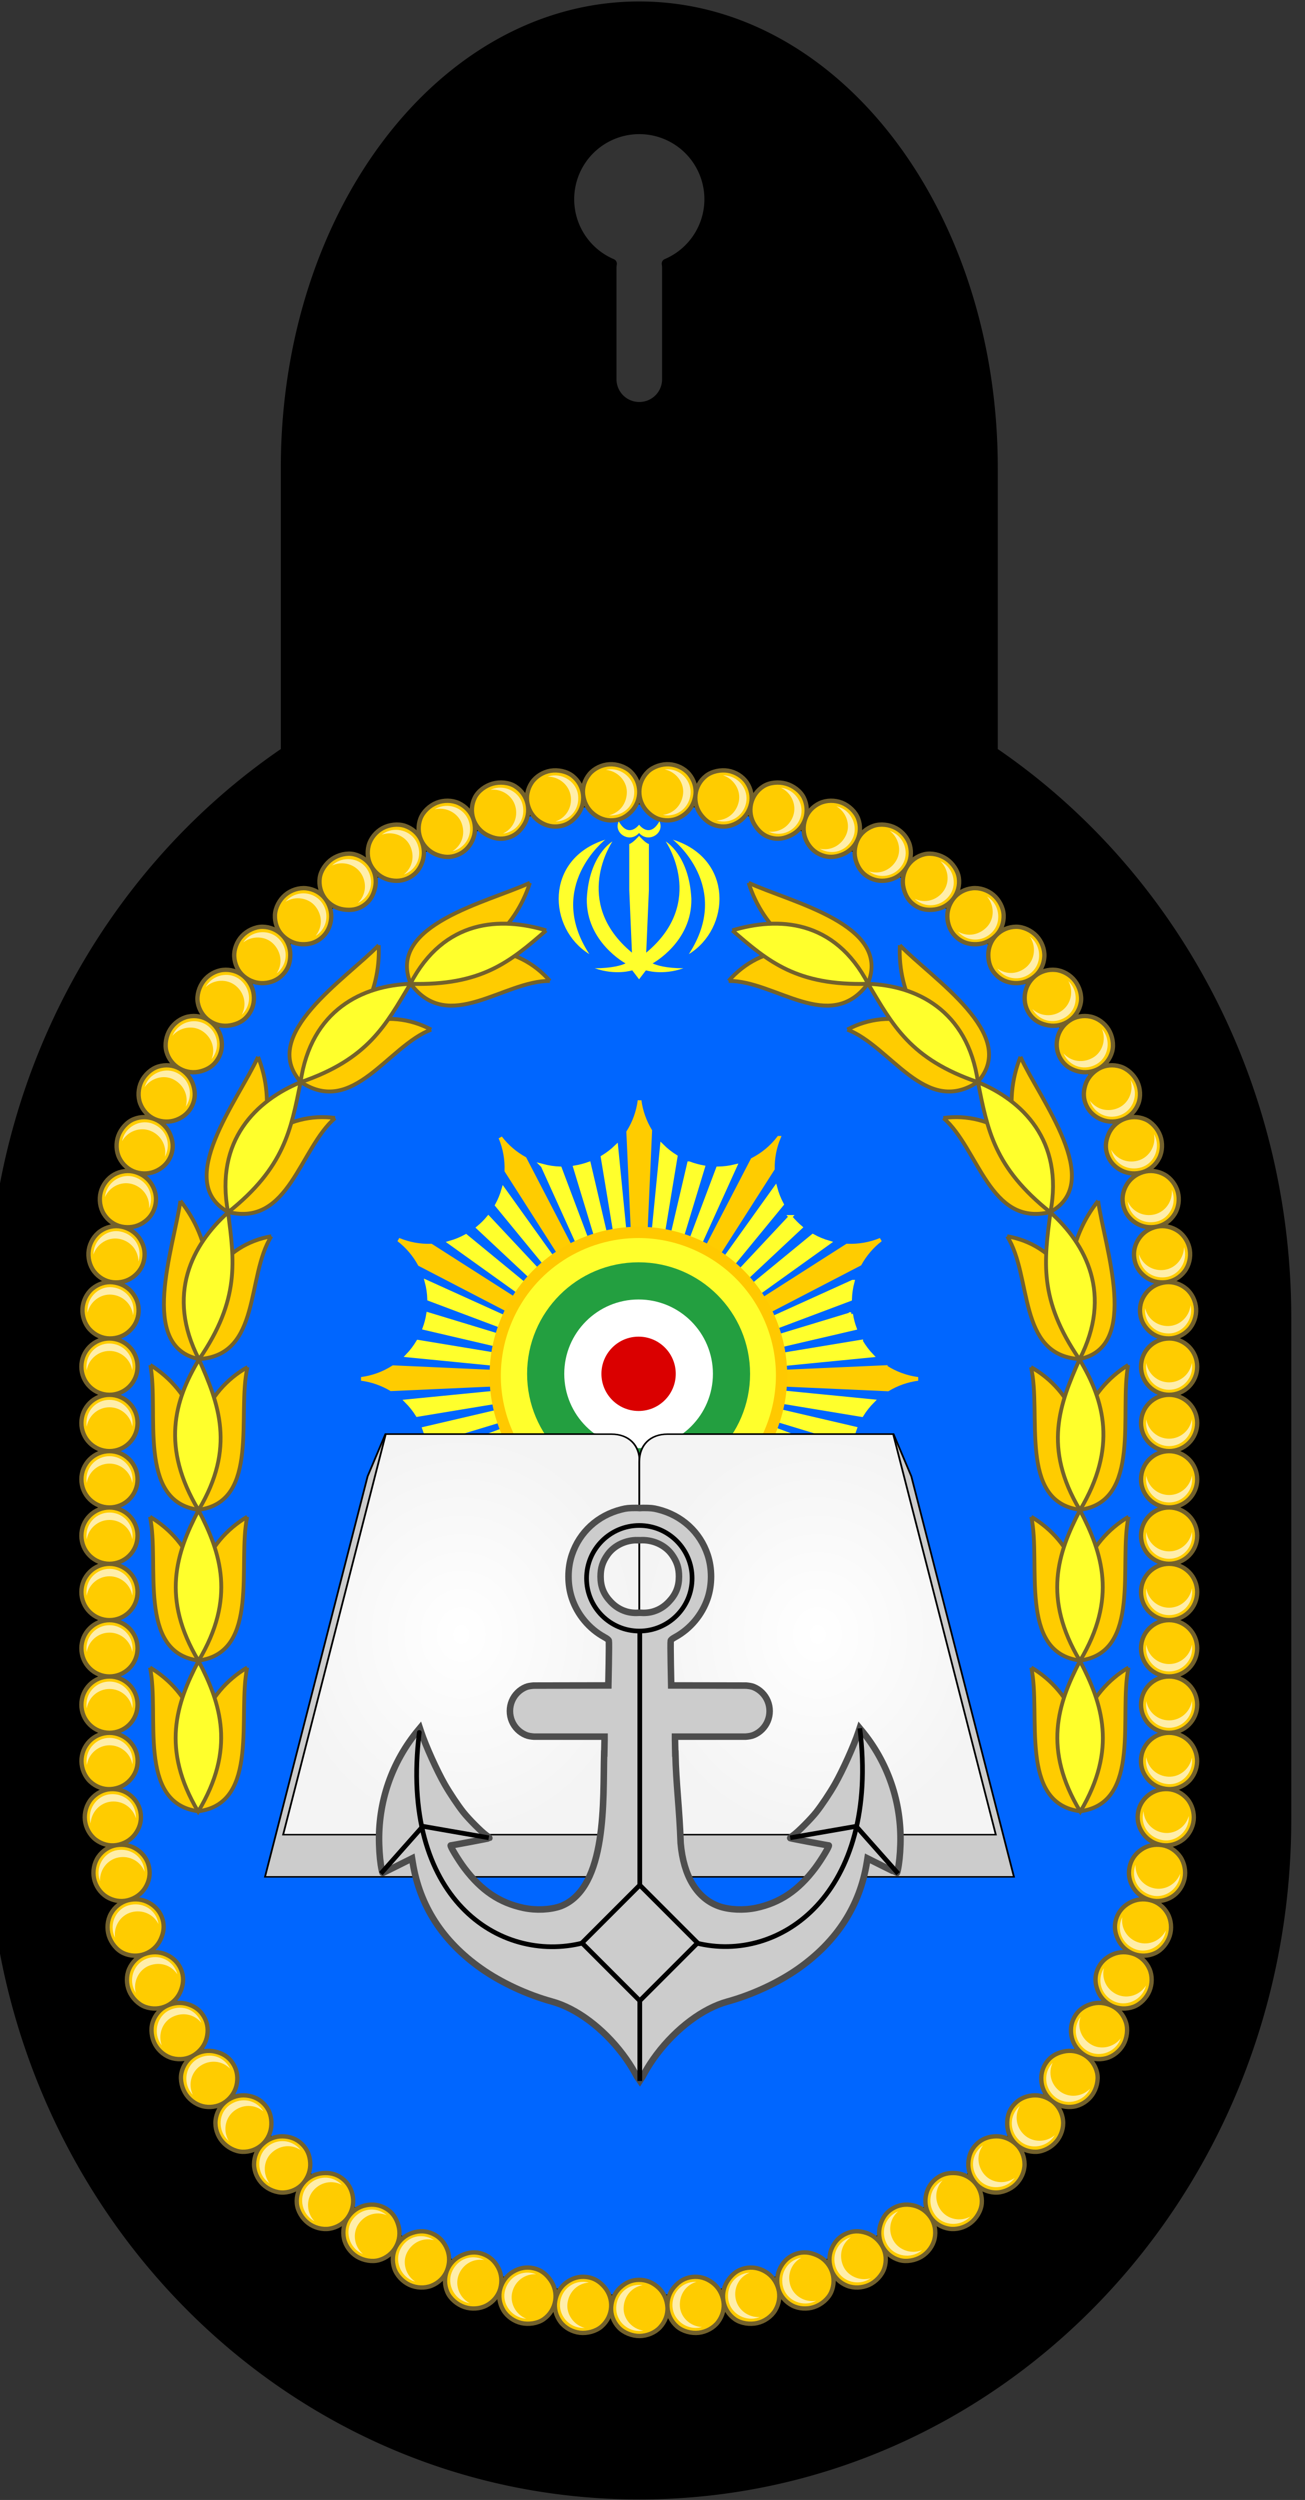
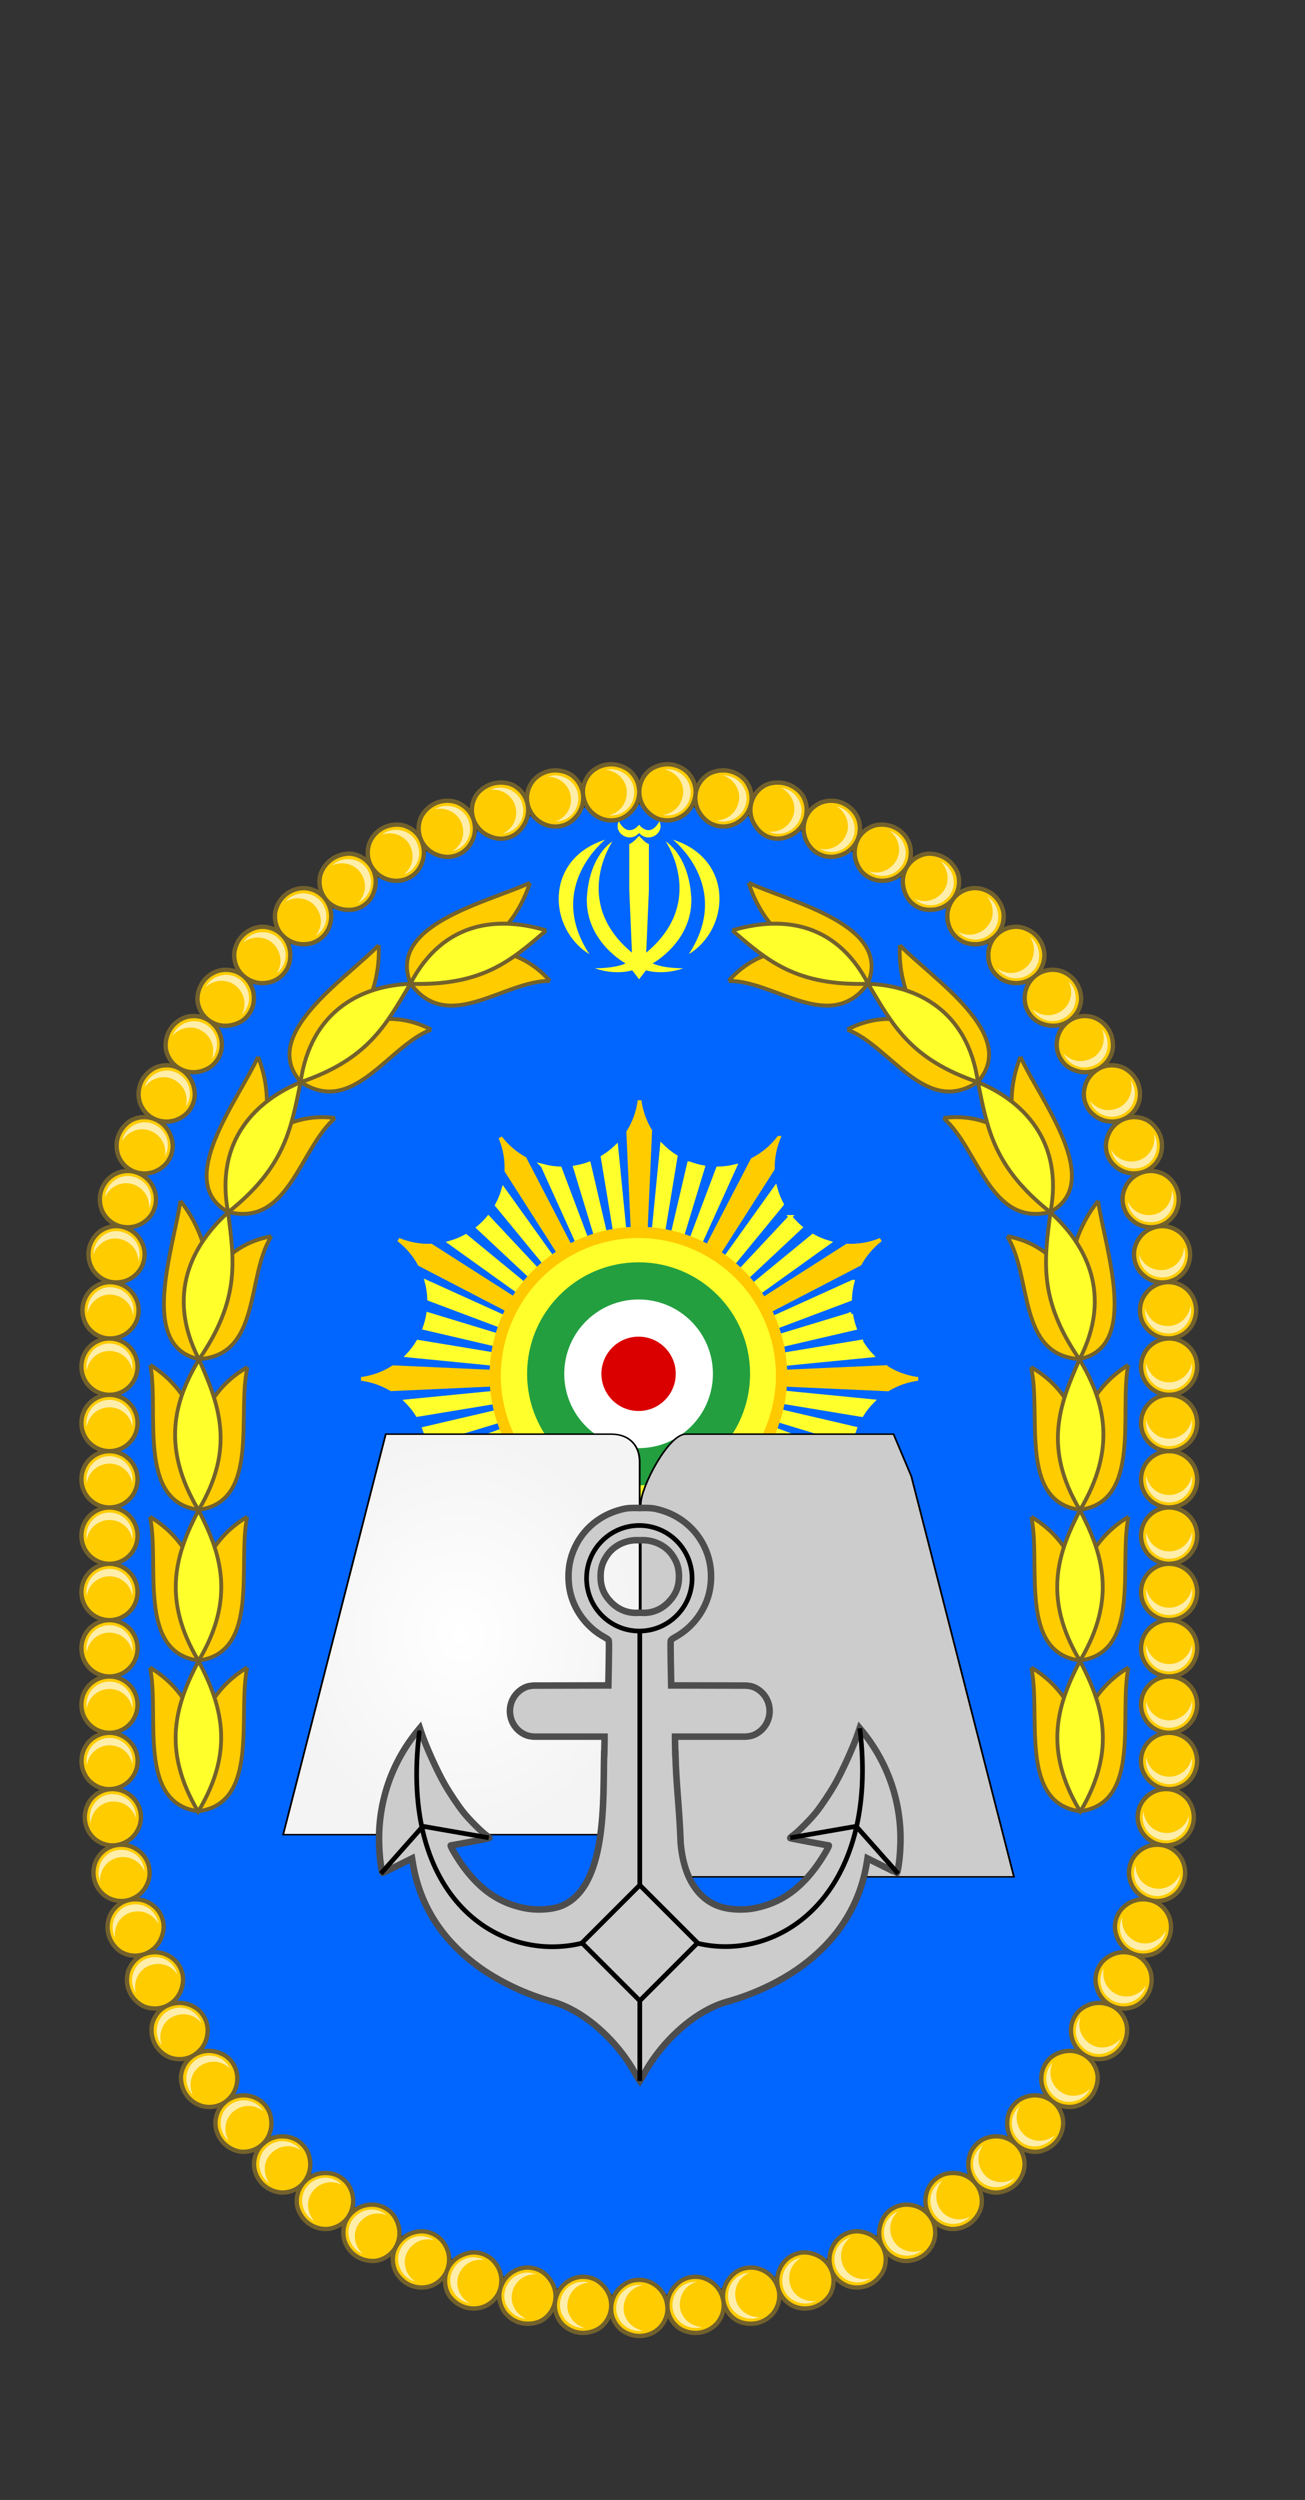
<svg xmlns="http://www.w3.org/2000/svg" xmlns:ns1="http://www.inkscape.org/namespaces/inkscape" xmlns:ns2="http://sodipodi.sourceforge.net/DTD/sodipodi-0.dtd" xmlns:xlink="http://www.w3.org/1999/xlink" width="230.799mm" height="442.02mm" viewBox="0 0 230.799 442.02" version="1.1" id="svg7427" ns1:version="0.92.3 (2405546, 2018-03-11)" ns2:docname="Marine_Superior_Course_Badge.svg">
  <rect x="0" y="0" width="230.799" height="442.02" fill="#333333" stroke="none" />
  <defs id="defs7421">
    <radialGradient ns1:collect="always" xlink:href="#linearGradient4189" id="radialGradient18242" gradientUnits="userSpaceOnUse" gradientTransform="matrix(1,0,0,1.35,0,-515.262)" cx="394.941" cy="1472.362" fx="394.941" fy="1472.362" r="99.845" />
    <linearGradient id="linearGradient4189" ns1:collect="always">
      <stop id="stop4191" offset="0" style="stop-color:#ffffff;stop-opacity:1" />
      <stop id="stop4193" offset="1" style="stop-color:#f4f4f4;stop-opacity:1" />
    </linearGradient>
    <radialGradient ns1:collect="always" xlink:href="#linearGradient4189" id="radialGradient18244" gradientUnits="userSpaceOnUse" gradientTransform="matrix(-1,0,0,1.35,988.352,-515.262)" cx="394.941" cy="1472.362" fx="394.941" fy="1472.362" r="99.845" />
  </defs>
  <ns2:namedview id="base" pagecolor="#ffffff" bordercolor="#666666" borderopacity="1.0" ns1:pageopacity="0.0" ns1:pageshadow="2" ns1:zoom="0.175" ns1:cx="401.34755" ns1:cy="639.25845" ns1:document-units="mm" ns1:current-layer="layer1" showgrid="false" fit-margin-top="0" fit-margin-left="0" fit-margin-right="0" fit-margin-bottom="0" ns1:window-width="1366" ns1:window-height="715" ns1:window-x="-8" ns1:window-y="-8" ns1:window-maximized="1" />
  <g ns1:label="Layer 1" ns1:groupmode="layer" id="layer1" transform="translate(60.971,52.522)">
    <g transform="matrix(0.282,0,0,0.282,-2910.949,276.069)" id="g5239">
-       <path style="display:inline;opacity:1;fill:#000000;fill-opacity:1;fill-rule:nonzero;stroke:#000000;stroke-width:6.191;stroke-linecap:round;stroke-linejoin:round;stroke-miterlimit:4;stroke-dasharray:none;stroke-dashoffset:0;stroke-opacity:1" d="m 10507.243,-1161.204 c -122.835,0 -221.723,129.044 -221.723,289.337 v 177.924 c -110.982,75.448 -184.078,206.12 -184.078,355.275 v 313.824 c 0,234.709 180.988,423.662 405.801,423.662 224.812,0 405.8,-188.953 405.8,-423.662 v -313.824 c 0,-149.155 -73.096,-279.827 -184.077,-355.275 v -177.924 c 0,-160.293 -98.888,-289.337 -221.723,-289.337 z m 0,76.987 a 43.924,43.924 0 0 1 43.924,43.924 43.924,43.924 0 0 1 -26.769,40.385 c 0.154,0.933 0.238,1.891 0.238,2.869 v 69.572 c 0,9.636 -7.758,17.392 -17.393,17.392 -9.636,0 -17.394,-7.756 -17.394,-17.392 v -69.572 c 0,-0.962 0.08,-1.905 0.228,-2.824 a 43.924,43.924 0 0 1 -26.758,-40.429 43.924,43.924 0 0 1 43.924,-43.924 z" id="path24590" ns1:connector-curvature="0" />
      <g transform="translate(8067.079,-2227.879)" id="g22227">
        <path id="path17580" d="m 2440.163,1562.887 c 182.56,0 329.531,153.441 329.531,344.037 v 254.842 c 0,190.597 -146.971,344.037 -329.531,344.037 -182.56,0 -329.531,-153.44 -329.531,-344.037 v -254.842 c 0,-190.597 146.971,-344.037 329.531,-344.037 z" style="opacity:1;fill:#0066ff;fill-opacity:1;fill-rule:nonzero;stroke:#000000;stroke-width:8.23;stroke-linecap:round;stroke-linejoin:round;stroke-miterlimit:4;stroke-dasharray:none;stroke-dashoffset:0;stroke-opacity:1" ns1:connector-curvature="0" />
        <g id="g17582" transform="matrix(0.543,0,0,0.543,2702.772,1312.644)">
          <g transform="matrix(0.851,0,0,0.851,-749.365,549.775)" id="g17584">
            <path ns1:connector-curvature="0" style="color:#000000;font-style:normal;font-variant:normal;font-weight:normal;font-stretch:normal;font-size:medium;line-height:normal;font-family:Sans;-inkscape-font-specification:Sans;text-indent:0;text-align:start;text-decoration:none;text-decoration-line:none;letter-spacing:normal;word-spacing:normal;text-transform:none;writing-mode:lr-tb;direction:ltr;baseline-shift:baseline;text-anchor:start;display:inline;overflow:visible;visibility:visible;fill:#ffcc00;fill-opacity:1;stroke:#ffcc00;stroke-width:5;stroke-miterlimit:4;stroke-dasharray:none;stroke-opacity:1;marker:none;enable-background:accumulate" d="m 312.656,-46.281 c -1.997,15.365 -7.301,30.064 -15.438,42.969 L 309.25,263.969 c 1.288,-0.066 2.581,-0.161 3.875,-0.156 0.643,0.002 1.293,0.042 1.938,0.062 L 327.125,-5.156 c -7.52,-12.455 -12.565,-26.475 -14.469,-41.125 z m -188.938,50.5 c 5.987,14.328 8.746,29.726 8.156,45 L 275.688,274.375 c 1.659,-1.021 3.392,-1.903 5.125,-2.781 L 156.812,32.75 C 144.048,25.694 132.701,15.999 123.719,4.219 Z m 377.812,0.25 c -9.618,12.549 -21.867,22.632 -35.719,29.75 l -122.781,236.5 c 1.881,0.887 3.767,1.853 5.531,2.875 L 493.531,46.656 c -0.214,-14.343 2.41,-28.728 8,-42.188 z M -14.438,142.688 c 11.872,9.09 21.554,20.544 28.594,33.469 l 237.375,123.25 c 0.984,-1.728 2.081,-3.355 3.188,-4.969 L 29.781,150.75 c -15.011,0.503 -30.133,-2.203 -44.219,-8.062 z M 639.75,142.75 c -14.49,6.003 -30.104,8.664 -45.531,7.938 L 370.625,293.5 c 1.253,1.753 2.327,3.584 3.406,5.438 L 611.562,175.625 c 6.997,-12.647 16.538,-23.936 28.188,-32.875 z m 7,172.812 -263.625,11.719 c 0.21,2.185 0.404,4.41 0.406,6.625 l 266.094,11.938 c 12.404,-7.44 26.306,-12.387 40.875,-14.281 -15.688,-2.038 -30.65,-7.562 -43.75,-16 z m -668.406,0.156 c -13.02,8.337 -27.862,13.82 -43.438,15.844 14.448,1.878 28.249,6.726 40.562,14.062 l 266.562,-11.969 c 0.039,-2.014 0.191,-4.037 0.406,-6.062 z M 248.406,364.125 87.375,447.688 h 41.812 l 122.094,-77.969 c -1.05,-1.819 -1.997,-3.691 -2.875,-5.594 z m 128.281,0.219 c -0.961,2.073 -1.972,4.067 -3.094,6 L 494.75,447.688 h 42.531 z m -104.125,28.219 -35.219,55.125 H 251.125 L 278,395.906 c -1.887,-1.052 -3.684,-2.151 -5.438,-3.344 z m 79.25,1 c -1.896,1.267 -3.809,2.431 -5.812,3.5 l 26.25,50.625 h 14.125 z" transform="translate(0,352.362)" id="path17586" />
            <path ns1:connector-curvature="0" style="color:#000000;font-style:normal;font-variant:normal;font-weight:normal;font-stretch:normal;font-size:medium;line-height:normal;font-family:Sans;-inkscape-font-specification:Sans;text-indent:0;text-align:start;text-decoration:none;text-decoration-line:none;letter-spacing:normal;word-spacing:normal;text-transform:none;writing-mode:lr-tb;direction:ltr;baseline-shift:baseline;text-anchor:start;display:inline;overflow:visible;visibility:visible;fill:#ffff2c;fill-opacity:1;stroke:#ffff2c;stroke-width:5;stroke-miterlimit:4;stroke-dasharray:none;stroke-opacity:1;marker:none;enable-background:accumulate" d="M 342.969,15.094 318.5,264.125 c 1.475,0.12 2.925,0.251 4.406,0.469 L 361.688,29.938 c -6.846,-4.261 -13.116,-9.254 -18.719,-14.844 z m -61.938,1.344 c -5.579,5.373 -11.803,10.198 -18.562,14.281 l 38.688,234.094 c 1.421,-0.238 2.844,-0.38 4.281,-0.531 z m 98.75,22.531 -52.75,226.406 c 1.456,0.305 2.981,0.596 4.438,1 l 67.438,-222.062 c -2.908,-0.524 -5.782,-1.222 -8.688,-2 -3.586,-0.961 -7.044,-2.047 -10.438,-3.344 z m -135.812,0.625 c -2.865,1.04 -5.751,1.915 -8.75,2.719 -3.395,0.91 -6.791,1.688 -10.188,2.25 l 67.5,222.281 c 1.35,-0.402 2.752,-0.772 4.125,-1.094 z M 181.125,42.469 284.219,269.875 c 1.315,-0.579 2.715,-1.127 4.062,-1.625 l -83.625,-222.281 c -8.005,-0.245 -15.93,-1.503 -23.531,-3.5 z M 442.344,43 c -7.617,1.851 -15.473,2.869 -23.469,2.969 L 335.5,267.688 c 1.429,0.49 2.857,0.972 4.281,1.562 z M 497.031,72.281 351.5,275.469 c 1.33,0.859 2.652,1.691 3.906,2.625 L 505.906,94.75 c -3.812,-7.163 -6.828,-14.774 -8.875,-22.469 z m -369.188,1.875 c -2.129,7.475 -5.066,14.802 -8.875,21.75 l 150.25,182.969 c 1.124,-0.879 2.266,-1.757 3.438,-2.562 z M 517.25,111.75 358.906,280.906 c 1.195,1.012 2.292,2.014 3.406,3.094 L 531.156,125.969 c -2.307,-1.944 -4.515,-4.046 -6.688,-6.219 -2.586,-2.586 -4.956,-5.225 -7.219,-8 z m -409.781,0.875 c -2.052,2.464 -4.126,4.813 -6.438,7.125 -2.358,2.358 -4.86,4.599 -7.375,6.688 l 169.062,158.281 c 1.01,-1.018 2.03,-2.02 3.094,-2.969 z m 440.312,24.844 -182.375,149.719 c 1.074,1.18 2.141,2.35 3.125,3.594 L 569.75,146.562 c -7.548,-2.189 -14.966,-5.191 -21.969,-9.094 z m -470.75,0.312 c -6.959,3.818 -14.294,6.802 -21.781,8.938 L 257.031,291.25 c 0.882,-1.143 1.776,-2.267 2.719,-3.344 z m 524.812,61.938 -226,102.406 c 0.738,1.431 1.364,2.866 2,4.344 l 220.5,-82.969 c 0.245,-8.115 1.455,-16.083 3.5,-23.781 z M 23.625,199.875 c 2,7.589 3.184,15.475 3.438,23.469 L 248.031,306.375 c 0.587,-1.355 1.186,-2.641 1.844,-3.938 z M 599.75,243.625 379.406,310.5 c 0.534,1.492 1.038,2.973 1.469,4.5 l 223.844,-52.125 c -1.048,-2.885 -1.972,-5.824 -2.781,-8.844 -0.926,-3.457 -1.621,-6.948 -2.188,-10.406 z m -574.094,0.062 c -0.566,3.438 -1.267,6.907 -2.188,10.344 -0.789,2.944 -1.703,5.809 -2.719,8.625 l 224.156,52.281 c 0.41,-1.392 0.907,-2.804 1.406,-4.188 z m 587.781,37.281 -231.531,38.25 c 0.342,1.577 0.612,3.115 0.844,4.719 L 627.719,299.875 c -5.432,-5.653 -10.171,-12.048 -14.281,-18.906 z M 12,281.125 c -4.052,6.75 -8.822,13.075 -14.156,18.656 l 245.062,24.094 c 0.238,-1.487 0.508,-2.952 0.844,-4.438 z m 371.375,56.5 c -0.084,1.595 -0.212,3.212 -0.406,4.812 l 231.219,38.219 c 4.29,-6.91 9.294,-13.232 14.938,-18.875 z M 242.031,337.781 -3.625,361.938 c 5.541,5.569 10.52,11.765 14.75,18.562 l 231.312,-38.219 c -0.157,-1.496 -0.346,-2.988 -0.406,-4.5 z m 140.25,9.094 c -0.296,1.594 -0.591,3.222 -1,4.812 l 218.625,66.344 c 0.533,-3.005 1.227,-5.997 2.031,-9 0.933,-3.481 2,-6.887 3.25,-10.188 z m -139.219,0.219 -222.844,52 c 1.215,3.232 2.337,6.532 3.25,9.938 0.794,2.965 1.439,5.971 1.969,8.938 l 218.531,-66.375 c -0.363,-1.477 -0.641,-2.998 -0.906,-4.5 z m 136.875,8.938 c -0.51,1.566 -1.064,3.103 -1.688,4.656 l 216.219,98.031 h 6.188 c -1.434,-6.676 -2.195,-13.511 -2.312,-20.469 z m -134.625,0.25 -218.25,82.125 c -0.128,6.907 -0.982,13.687 -2.438,20.312 h 5.531 l 216.781,-98.188 c -0.557,-1.407 -1.162,-2.809 -1.625,-4.25 z m 8.062,16.938 -119.375,85.5 h 22.469 l 99.625,-81.781 c -0.932,-1.228 -1.874,-2.437 -2.719,-3.719 z m 118.344,0.156 c -0.914,1.408 -1.878,2.77 -2.875,4.094 l 99,81.25 H 490.875 Z m -112.594,7.219 -83.438,78.125 H 192.375 L 262.312,384 c -1.106,-1.108 -2.166,-2.235 -3.188,-3.406 z m 106.688,0.625 c -1.095,1.265 -2.235,2.483 -3.406,3.656 l 69.156,73.844 H 448.625 Z M 265.75,387.188 207.031,458.719 H 220.25 l 49.062,-68.5 c -1.258,-0.963 -2.384,-1.997 -3.562,-3.031 z m 93.156,0.938 c -1.255,1.094 -2.584,2.192 -3.906,3.188 l 48.312,67.406 h 13.5 z M 281.5,397.75 253.875,458.719 h 9.75 l 22.25,-59.094 c -0.28,-0.116 -0.596,-0.193 -0.875,-0.312 -1.19,-0.509 -2.353,-1.001 -3.5,-1.562 z m 61.156,0.938 c -1.542,0.72 -3.066,1.334 -4.656,1.938 l 21.844,58.094 H 369.875 Z m -52.125,2.719 -17.375,57.312 H 282 l 13.031,-55.906 c -1.499,-0.4 -3.008,-0.904 -4.5,-1.406 z m 43.031,0.781 c -1.591,0.484 -3.187,0.944 -4.812,1.312 l 12.906,55.219 h 9.062 z m -33.625,1.781 -9.094,54.75 h 8.5 l 5.312,-54.031 c -1.564,-0.195 -3.154,-0.416 -4.719,-0.719 z m 24.219,0.406 c -1.634,0.257 -3.218,0.453 -4.875,0.594 l 5.281,53.75 h 8.594 z m -15.438,0.688 -2.406,53.656 H 317.875 L 315.469,405.125 c -2.232,0.067 -4.497,0.087 -6.75,-0.062 z" transform="translate(0,352.362)" id="path17588" />
          </g>
          <g transform="matrix(0.976,0,0,0.976,-789.891,485.176)" id="g17590">
            <path id="path17592" d="m 313.482,482.501 c -68.631,-0.249 -134.029,39.974 -162.689,107 -38.214,89.368 3.375,192.852 92.74,231.065 89.365,38.213 192.852,-3.263 231.065,-92.628 38.213,-89.365 -3.261,-192.964 -92.628,-231.177 -22.342,-9.553 -45.612,-14.176 -68.489,-14.259 z" style="color:#000000;display:inline;overflow:visible;visibility:visible;fill:#ffc900;fill-opacity:1;stroke:none;stroke-width:3.593;marker:none;enable-background:accumulate" ns1:connector-curvature="0" />
            <path id="path17594" d="m 313.44,495.871 c -63.278,-0.23 -123.718,36.686 -150.295,98.851 -35.424,82.858 2.823,178.015 85.688,213.455 82.861,35.438 177.985,-2.708 213.414,-85.58 35.428,-82.868 -2.726,-178.15 -85.564,-213.579 -20.738,-8.869 -42.19,-13.071 -63.243,-13.147 z" style="color:#000000;display:inline;overflow:visible;visibility:visible;fill:#ffff2c;fill-opacity:1;stroke:none;stroke-width:3.969;marker:none;enable-background:accumulate" ns1:connector-curvature="0" />
          </g>
          <g transform="matrix(1.465,0,0,1.465,3345.808,167.959)" id="g17596">
            <circle cx="300" cy="300" r="300" id="circle17598" style="fill:#239f40" transform="matrix(0.293,0,0,0.293,-2702.407,566.013)" />
            <circle cx="300" cy="300" r="200" id="circle17600" style="fill:#ffffff" transform="matrix(0.293,0,0,0.293,-2702.407,566.013)" />
            <circle cx="300" cy="300" r="100" id="circle17602" style="fill:#da0000" transform="matrix(0.293,0,0,0.293,-2702.407,566.013)" />
          </g>
        </g>
        <g id="g17604" transform="matrix(1.126,0,0,0.935,1883.831,710.759)">
-           <path style="fill:#cccccc;fill-rule:evenodd;stroke:#000000;stroke-width:1px;stroke-linecap:butt;stroke-linejoin:miter;stroke-opacity:1" d="m 493.47,1384.932 c 0,-11.261 -15.373,-46.856 -25,-46.856 H 352.649 l -9.894,28.284 -57.143,268.571 h 207.857 z" id="path17606" ns1:connector-curvature="0" ns2:nodetypes="ssccccs" />
          <path ns2:nodetypes="sscccs" ns1:connector-curvature="0" id="path17608" d="m 494.286,1356.648 c 0,-11.261 -6.088,-18.571 -15.714,-18.571 H 352.857 l -57.143,268.571 h 198.571 z" style="fill:url(#radialGradient18242);fill-opacity:1;fill-rule:evenodd;stroke:#000000;stroke-width:1px;stroke-linecap:butt;stroke-linejoin:miter;stroke-opacity:1" />
          <path ns2:nodetypes="ssccccs" ns1:connector-curvature="0" id="path17610" d="m 494.882,1384.932 c 0,-11.261 15.373,-46.856 25,-46.856 h 115.821 l 9.894,28.284 57.143,268.571 H 494.882 Z" style="fill:#cccccc;fill-rule:evenodd;stroke:#000000;stroke-width:1px;stroke-linecap:butt;stroke-linejoin:miter;stroke-opacity:1" />
-           <path style="fill:url(#radialGradient18244);fill-opacity:1;fill-rule:evenodd;stroke:#000000;stroke-width:1px;stroke-linecap:butt;stroke-linejoin:miter;stroke-opacity:1" d="m 494.067,1356.648 c 0,-11.261 6.088,-18.571 15.714,-18.571 h 125.714 l 57.143,268.571 H 494.067 Z" id="path17612" ns1:connector-curvature="0" ns2:nodetypes="sscccs" />
        </g>
        <g id="g17614" transform="matrix(1.471,0,0,1.471,3341.691,277.764)">
          <path id="path17616" d="m -614.01,1176.309 c -3.455,0.01 -4.278,0.092 -6.477,0.644 -10.103,2.537 -17.859,9.637 -21.104,19.32 -1.945,5.806 -1.945,12.762 0,18.566 2.336,6.973 7.366,12.993 13.812,16.531 1.272,0.698 1.818,1.141 1.924,1.564 0.082,0.325 0.07,4.74 -0.027,9.811 l -0.178,9.221 -14.242,0.029 -15.061,0.031 -2.686,0.01 c -1.114,0.114 -2.233,0.231 -3.223,0.648 -1.325,0.559 -2.519,1.367 -3.52,2.367 -1.001,1 -1.808,2.192 -2.367,3.518 -0.559,1.325 -0.867,2.785 -0.867,4.318 0,1.533 0.308,2.993 0.867,4.318 0.559,1.325 1.367,2.517 2.367,3.518 1.001,1.001 2.194,1.808 3.52,2.367 1.078,0.455 2.289,0.615 3.512,0.707 h 8.658 8.691 12.727 v 1.498 c -10e-6,0.201 -0.089,4.402 -0.113,5.697 h -0.065 c -0.514,19.35 1.551,57.196 -18.422,65.039 -4.413,1.597 -10.622,1.891 -15.969,0.756 -10.168,-2.159 -17.942,-7.39 -25.145,-16.922 -2.642,-3.497 -6.374,-9.715 -5.832,-9.715 0.536,0 16.283,-2.972 16.432,-3.102 0.097,-0.084 -0.493,-0.636 -1.312,-1.225 -2.118,-1.523 -7.432,-6.86 -9.781,-9.824 -2.302,-2.905 -5.751,-8.067 -7.924,-11.861 -3.305,-5.771 -8.142,-16.497 -10.059,-22.303 l -0.551,-1.664 -0.586,0.705 c -11.454,13.747 -17.352,30.947 -16.773,48.914 0.14,4.359 0.533,8.14 1.125,10.854 0.151,0.693 0.321,1.258 0.377,1.258 0.056,0 2.897,-1.397 6.314,-3.107 l 6.215,-3.109 0.279,1.73 c 2.985,18.49 12.715,33.575 29.143,45.185 8.472,5.988 19.599,11.175 30.293,14.119 10.412,2.866 21.708,11.298 30.197,22.543 1.83,2.424 3.825,5.477 5.033,7.705 l 0.932,1.719 1.258,1.797 1.168,-1.797 0.932,-1.719 c 1.209,-2.228 3.203,-5.281 5.033,-7.705 8.489,-11.245 19.785,-19.676 30.197,-22.543 10.694,-2.944 21.821,-8.131 30.293,-14.119 16.427,-11.61 26.158,-26.696 29.143,-45.185 l 0.279,-1.73 6.215,3.109 c 3.418,1.71 6.258,3.107 6.314,3.107 0.056,0 0.226,-0.565 0.377,-1.258 0.592,-2.713 0.985,-6.495 1.125,-10.854 0.578,-17.968 -5.32,-35.167 -16.773,-48.914 l -0.586,-0.705 -0.551,1.664 c -1.917,5.806 -6.754,16.531 -10.059,22.303 -2.172,3.794 -5.622,8.957 -7.924,11.861 -2.349,2.964 -7.663,8.301 -9.781,9.824 -0.819,0.589 -1.409,1.141 -1.312,1.225 0.148,0.129 15.896,3.102 16.432,3.102 0.542,0 -3.19,6.218 -5.832,9.715 -7.202,9.532 -14.976,14.763 -25.145,16.922 -5.346,1.135 -11.556,0.841 -15.969,-0.756 -9.268,-3.354 -15,-12.853 -16.195,-26.84 -0.495,-14.775 -1.963,-25.197 -2.227,-38.199 h -0.064 c -0.024,-1.295 -0.113,-5.496 -0.113,-5.697 v -1.498 h 12.727 8.691 8.658 c 1.223,-0.092 2.433,-0.252 3.512,-0.707 1.325,-0.559 2.519,-1.367 3.52,-2.367 1.001,-1 1.808,-2.192 2.367,-3.518 0.559,-1.325 0.867,-2.785 0.867,-4.318 0,-1.533 -0.308,-2.993 -0.867,-4.318 -0.559,-1.325 -1.367,-2.517 -2.367,-3.518 -1.001,-1.001 -2.194,-1.808 -3.52,-2.367 -0.99,-0.417 -2.109,-0.534 -3.223,-0.648 l -2.686,-0.01 -15.061,-0.031 -14.242,-0.029 -0.178,-9.221 c -0.098,-5.071 -0.109,-9.486 -0.027,-9.811 0.106,-0.423 0.652,-0.866 1.924,-1.564 6.447,-3.538 11.476,-9.559 13.812,-16.531 1.945,-5.804 1.945,-12.761 0,-18.566 -3.244,-9.683 -11.001,-16.783 -21.104,-19.32 -2.199,-0.552 -3.021,-0.634 -6.477,-0.644 -0.588,0 -0.821,0.062 -1.35,0.076 -0.529,-0.014 -0.762,-0.076 -1.35,-0.076 z m 0.391,13.732 c 0.312,0 0.624,0.02 0.936,0.043 0.008,-7e-4 0.016,0 0.023,0 0.008,6e-4 0.016,0 0.023,0 5.215,-0.392 10.663,1.884 13.688,6.123 2.138,2.996 3.003,5.689 3.002,9.354 -9.7e-4,4.31 -1.322,7.595 -4.33,10.762 -1.894,1.994 -3.953,3.295 -6.475,4.09 -1.958,0.617 -3.937,0.72 -5.885,0.572 -0.008,7e-4 -0.016,0 -0.023,0 -0.008,-6e-4 -0.016,0 -0.023,0 -1.948,0.148 -3.926,0.045 -5.885,-0.572 -2.522,-0.795 -4.581,-2.096 -6.475,-4.09 -3.008,-3.167 -4.329,-6.452 -4.33,-10.762 -7.2e-4,-3.665 0.864,-6.357 3.002,-9.354 2.844,-3.986 7.831,-6.237 12.752,-6.166 z" style="fill:#cccccc;stroke:#4d4d4d;stroke-width:2.783;stroke-miterlimit:4;stroke-dasharray:none;stroke-opacity:1" ns1:connector-curvature="0" />
          <circle r="22.5" cy="1206.291" cx="-612.857" id="circle17618" style="opacity:1;fill:none;fill-opacity:1;fill-rule:nonzero;stroke:#000000;stroke-width:2;stroke-linecap:round;stroke-linejoin:round;stroke-miterlimit:4;stroke-dasharray:none;stroke-dashoffset:0;stroke-opacity:1" />
          <path ns1:connector-curvature="0" id="path17620" d="m -612.66,1229.162 v 108.017" style="fill:none;fill-rule:evenodd;stroke:#000000;stroke-width:2;stroke-linecap:butt;stroke-linejoin:miter;stroke-miterlimit:4;stroke-dasharray:none;stroke-opacity:1" />
          <rect transform="rotate(-45)" rx="0" ry="0" y="512.241" x="-1413.524" height="34.85" width="34.85" id="rect17622" style="opacity:1;fill:none;fill-opacity:1;fill-rule:nonzero;stroke:#000000;stroke-width:2;stroke-linecap:round;stroke-linejoin:round;stroke-miterlimit:4;stroke-dasharray:none;stroke-dashoffset:0;stroke-opacity:1" />
          <path ns2:nodetypes="ccc" ns1:connector-curvature="0" id="path17624" d="m -502.5,1332.184 -17.9,-20.178 -28.112,4.891" style="fill:none;fill-rule:evenodd;stroke:#000000;stroke-width:2;stroke-linecap:butt;stroke-linejoin:miter;stroke-miterlimit:4;stroke-dasharray:none;stroke-opacity:1" />
          <path ns2:nodetypes="cc" ns1:connector-curvature="0" id="path17626" d="m -588.666,1361.721 c 35.689,9.006 78.491,-20.953 69.819,-91.494" style="fill:none;fill-rule:evenodd;stroke:#000000;stroke-width:2;stroke-linecap:butt;stroke-linejoin:miter;stroke-miterlimit:4;stroke-dasharray:none;stroke-opacity:1" />
          <path ns1:connector-curvature="0" id="path17628" d="m -612.66,1385.713 v 34.85" style="fill:none;fill-rule:evenodd;stroke:#000000;stroke-width:2;stroke-linecap:butt;stroke-linejoin:miter;stroke-miterlimit:4;stroke-dasharray:none;stroke-opacity:1" />
          <path style="fill:none;fill-rule:evenodd;stroke:#000000;stroke-width:2;stroke-linecap:butt;stroke-linejoin:miter;stroke-miterlimit:4;stroke-dasharray:none;stroke-opacity:1" d="m -723.058,1332.184 17.9,-20.178 28.112,4.891" id="path17630" ns1:connector-curvature="0" ns2:nodetypes="ccc" />
          <path style="fill:none;fill-rule:evenodd;stroke:#000000;stroke-width:2;stroke-linecap:round;stroke-linejoin:round;stroke-miterlimit:4;stroke-dasharray:none;stroke-opacity:1" d="m -636.891,1361.721 c -35.689,9.006 -78.447,-19.167 -69.774,-89.708" id="path17632" ns1:connector-curvature="0" ns2:nodetypes="cc" />
        </g>
        <g id="g17634" ns1:label="Layer 1" transform="matrix(0.206,0,0,0.206,2362.767,1517.464)" style="fill:#ffff2c;fill-opacity:1">
          <g id="g17636" transform="matrix(1.172,0,0,1.172,130.275,291.959)" style="fill:#ffff2c;fill-opacity:1">
            <g id="g17638" style="fill:#ffff2c;fill-opacity:1">
              <path style="fill:#ffff2c;fill-opacity:1" id="path17640" d="m 296.69,47.667 c 0,0 156,122 41.333,297.33 108,-66 117.33,-247.5 -41.333,-297.33 z" ns1:connector-curvature="0" />
              <path style="fill:#ffff2c;fill-opacity:1" id="path17642" d="m 208.86,30.334 c -24.834,28 -67.5,0.167 -52.833,-30.334 25.667,46 52.833,8.834 52.833,8.834 0,0 27.166,37.166 52.833,-8.834 14.667,30.5 -27.999,58.334 -52.833,30.334 z" ns1:connector-curvature="0" />
              <path style="fill:#ffff2c;fill-opacity:1" id="path17644" d="m 208.86,410.34 -17.833,-23.334 c 0,0 -41.999,14 -97.333,-5.333 45.333,0 70.667,-8.001 80,-12.667 0,0 -102.67,-55.333 -100.67,-168 6,-114 66.667,-148.67 66.667,-148.67 0,0 -108,157.33 50.666,288.83 l -7,-162.67 v -119.5 c 9,-2.167 25.5,-21.167 25.5,-21.167 0,0 16.5,19 25.5,21.167 v 119.5 l -7,162.67 c 158.66,-131.5 50.66,-288.84 50.66,-288.84 0,0 60.667,34.667 66.667,148.67 2,112.67 -100.67,168 -100.67,168 9.333,4.666 34.667,12.667 80,12.667 -55.334,19.333 -97.333,5.333 -97.333,5.333 l -17.833,23.334 z" ns1:connector-curvature="0" />
              <path style="fill:#ffff2c;fill-opacity:1" id="path17646" d="m 121.03,47.667 c 0,0 -156,122 -41.333,297.33 -108,-66 -117.34,-247.5 41.333,-297.33 z" ns1:connector-curvature="0" />
            </g>
          </g>
        </g>
        <g transform="matrix(2.432,0,0,2.432,2803.129,-655.632)" id="g17648" style="stroke:#73612c;stroke-width:1;stroke-miterlimit:4;stroke-dasharray:none;stroke-opacity:1">
          <g id="g17650" transform="matrix(0.964,0,0,0.994,-0.601,6.832)" style="stroke:#73612c;stroke-width:1.021;stroke-miterlimit:4;stroke-dasharray:none;stroke-opacity:1">
            <path id="path17652" d="m -49.333,1136.419 c 2.651,12.069 -3.431,35.221 13.045,37.276 4.102,-18.263 -2.066,-30.921 -13.045,-37.276 0,0 0,0 0,0 m 0,-39.094 c 2.651,12.069 -3.517,35.155 12.951,37.276 4.175,-18.246 -1.971,-30.921 -12.951,-37.276 0,0 0,0 0,0 m -0.08,-38.816 c 2.907,12.008 -3.437,34.877 13.031,36.998 4.175,-18.246 -1.919,-30.878 -13.031,-36.998 0,0 0,0 0,0 m -6.377,-33.936 c 6.743,10.353 2.704,30.781 19.273,31.846 3.001,-18.474 -6.757,-29.78 -19.273,-31.846 0,0 0,0 0,0 m -17.048,-30.676 c 9.462,7.945 12.366,28.234 28.52,24.4 -2.541,-18.543 -15.945,-26.063 -28.52,-24.4 0,0 0,0 0,0 m -25.703,-22.931 c 11.588,4.285 20.844,22.587 34.819,13.623 -8.535,-16.657 -23.542,-19.432 -34.819,-13.623 0,0 0,0 0,0 m -31.76,-12.623 c 12.355,-0.115 27.104,13.946 37.207,0.771 -13.681,-12.772 -28.733,-10.21 -37.207,-0.771 0,0 0,0 0,0" style="fill:#ffcc00;fill-rule:evenodd;stroke:#73612c;stroke-width:1.021;stroke-linecap:butt;stroke-linejoin:miter;stroke-miterlimit:4;stroke-dasharray:none;stroke-opacity:1" ns1:connector-curvature="0" />
            <path style="fill:#ffcc00;fill-rule:evenodd;stroke:#73612c;stroke-width:1.021;stroke-linecap:butt;stroke-linejoin:miter;stroke-miterlimit:4;stroke-dasharray:none;stroke-opacity:1" d="m -23.327,1136.419 c -2.651,12.069 3.603,35.088 -12.856,37.276 -4.249,-18.229 1.877,-30.92 12.856,-37.276 0,0 0,0 0,0 m 0,-39.094 c -2.651,12.069 3.517,35.155 -12.951,37.276 -4.175,-18.246 1.971,-30.921 12.951,-37.276 0,0 0,0 0,0 m -0.088,-39.369 c -2.393,12.121 3.605,35.43 -12.863,37.552 -4.175,-18.246 2.022,-30.965 12.863,-37.552 0,0 0,0 0,0 m -8.048,-42.57 c 1.784,12.226 11.348,37.858 -4.95,41.027 -5.332,-17.941 -3.075,-31.203 4.95,-41.027 0,0 0,0 0,0 m -20.771,-37.352 c 5.262,11.179 22.669,32.425 8.014,40.228 -10.352,-15.593 -12.836,-28.494 -8.014,-40.228 0,0 0,0 0,0 M -84.501,949.079 c 8.726,8.747 32.105,23.229 20.858,35.443 -14.93,-11.287 -21.437,-22.771 -20.858,-35.443 0,0 0,0 0,0 m -40.459,-16.185 c 11.266,5.073 38.353,10.825 31.918,26.13 -17.874,-5.551 -27.954,-14.08 -31.918,-26.13 0,0 0,0 0,0" id="path17654" ns1:connector-curvature="0" />
            <path style="fill:#ffff2c;fill-opacity:1;fill-rule:evenodd;stroke:#73612c;stroke-width:1.021;stroke-linecap:butt;stroke-linejoin:miter;stroke-miterlimit:4;stroke-dasharray:none;stroke-opacity:1" d="m -36.309,1134.697 c -5.964,11.113 -9.996,22.88 0.095,39.093 9.961,-16.294 5.869,-27.98 -0.095,-39.093 0,0 0,0 0,0 m 0,-39.094 c -5.964,11.113 -10.026,22.84 0,39.094 10.026,-16.253 5.964,-27.98 0,-39.094 0,0 0,0 0,0 m -0.129,-39.093 c -5.241,11.471 -9.897,22.84 0.129,39.093 10.026,-16.253 6.532,-28.384 -0.129,-39.093 0,0 0,0 0,0 m -7.777,-38.149 c -1.652,12.503 -3.266,22.57 7.777,38.149 8.966,-16.86 1.728,-29.86 -7.777,-38.149 0,0 0,0 0,0 m -19.389,-33.746 c 2.579,12.345 4.268,22.084 19.389,33.746 3.636,-18.746 -7.676,-29.071 -19.389,-33.746 0,0 0,0 0,0 m -29.369,-25.516 c 6.615,10.737 11.241,19.517 29.369,25.516 -2.774,-18.893 -16.765,-25.093 -29.369,-25.516 0,0 0,0 0,0 m -36.336,-13.855 c 9.65,8.119 17.248,14.363 36.336,13.855 -9.02,-16.831 -24.236,-17.408 -36.336,-13.855 0,0 0,0 0,0" id="path17656" ns1:connector-curvature="0" />
          </g>
          <g transform="matrix(-0.964,0,0,0.994,-297.913,6.832)" id="g17658" style="stroke:#73612c;stroke-width:1.021;stroke-miterlimit:4;stroke-dasharray:none;stroke-opacity:1">
            <path ns1:connector-curvature="0" style="fill:#ffcc00;fill-rule:evenodd;stroke:#73612c;stroke-width:1.021;stroke-linecap:butt;stroke-linejoin:miter;stroke-miterlimit:4;stroke-dasharray:none;stroke-opacity:1" d="m -49.333,1136.419 c 2.651,12.069 -3.431,35.221 13.045,37.276 4.102,-18.263 -2.066,-30.921 -13.045,-37.276 0,0 0,0 0,0 m 0,-39.094 c 2.651,12.069 -3.517,35.155 12.951,37.276 4.175,-18.246 -1.971,-30.921 -12.951,-37.276 0,0 0,0 0,0 m -0.08,-38.816 c 2.907,12.008 -3.437,34.877 13.031,36.998 4.175,-18.246 -1.919,-30.878 -13.031,-36.998 0,0 0,0 0,0 m -6.377,-33.936 c 6.743,10.353 2.704,30.781 19.273,31.846 3.001,-18.474 -6.757,-29.78 -19.273,-31.846 0,0 0,0 0,0 m -17.048,-30.676 c 9.462,7.945 12.366,28.234 28.52,24.4 -2.541,-18.543 -15.945,-26.063 -28.52,-24.4 0,0 0,0 0,0 m -25.703,-22.931 c 11.588,4.285 20.844,22.587 34.819,13.623 -8.535,-16.657 -23.542,-19.432 -34.819,-13.623 0,0 0,0 0,0 m -31.76,-12.623 c 12.355,-0.115 27.104,13.946 37.207,0.771 -13.681,-12.772 -28.733,-10.21 -37.207,-0.771 0,0 0,0 0,0" id="path17660" />
            <path ns1:connector-curvature="0" id="path17662" d="m -23.327,1136.419 c -2.651,12.069 3.603,35.088 -12.856,37.276 -4.249,-18.229 1.877,-30.92 12.856,-37.276 0,0 0,0 0,0 m 0,-39.094 c -2.651,12.069 3.517,35.155 -12.951,37.276 -4.175,-18.246 1.971,-30.921 12.951,-37.276 0,0 0,0 0,0 m -0.088,-39.369 c -2.393,12.121 3.605,35.43 -12.863,37.552 -4.175,-18.246 2.022,-30.965 12.863,-37.552 0,0 0,0 0,0 m -8.048,-42.57 c 1.784,12.226 11.348,37.858 -4.95,41.027 -5.332,-17.941 -3.075,-31.203 4.95,-41.027 0,0 0,0 0,0 m -20.771,-37.352 c 5.262,11.179 22.669,32.425 8.014,40.228 -10.352,-15.593 -12.836,-28.494 -8.014,-40.228 0,0 0,0 0,0 M -84.501,949.079 c 8.726,8.747 32.105,23.229 20.858,35.443 -14.93,-11.287 -21.437,-22.771 -20.858,-35.443 0,0 0,0 0,0 m -40.459,-16.185 c 11.266,5.073 38.353,10.825 31.918,26.13 -17.874,-5.551 -27.954,-14.08 -31.918,-26.13 0,0 0,0 0,0" style="fill:#ffcc00;fill-rule:evenodd;stroke:#73612c;stroke-width:1.021;stroke-linecap:butt;stroke-linejoin:miter;stroke-miterlimit:4;stroke-dasharray:none;stroke-opacity:1" />
            <path ns1:connector-curvature="0" id="path17664" d="m -36.309,1134.697 c -5.964,11.113 -9.996,22.88 0.095,39.093 9.961,-16.294 5.869,-27.98 -0.095,-39.093 0,0 0,0 0,0 m 0,-39.094 c -5.964,11.113 -10.026,22.84 0,39.094 10.026,-16.253 5.964,-27.98 0,-39.094 0,0 0,0 0,0 m -0.129,-39.093 c -5.241,11.471 -9.897,22.84 0.129,39.093 10.026,-16.253 6.532,-28.384 -0.129,-39.093 0,0 0,0 0,0 m -7.777,-38.149 c -1.652,12.503 -3.266,22.57 7.777,38.149 8.966,-16.86 1.728,-29.86 -7.777,-38.149 0,0 0,0 0,0 m -19.389,-33.746 c 2.579,12.345 4.268,22.084 19.389,33.746 3.636,-18.746 -7.676,-29.071 -19.389,-33.746 0,0 0,0 0,0 m -29.369,-25.516 c 6.615,10.737 11.241,19.517 29.369,25.516 -2.774,-18.893 -16.765,-25.093 -29.369,-25.516 0,0 0,0 0,0 m -36.336,-13.855 c 9.65,8.119 17.248,14.363 36.336,13.855 -9.02,-16.831 -24.236,-17.408 -36.336,-13.855 0,0 0,0 0,0" style="fill:#ffff2c;fill-opacity:1;fill-rule:evenodd;stroke:#73612c;stroke-width:1.021;stroke-linecap:butt;stroke-linejoin:miter;stroke-miterlimit:4;stroke-dasharray:none;stroke-opacity:1" />
          </g>
        </g>
        <g id="g17666" transform="matrix(2.452,0,0,2.452,2806.05,-677.976)">
          <path style="opacity:1;fill:#ffcc00;fill-opacity:1;fill-rule:nonzero;stroke:#73612c;stroke-width:1.111;stroke-linecap:round;stroke-linejoin:round;stroke-miterlimit:4;stroke-dasharray:none;stroke-dashoffset:0;stroke-opacity:1" d="m -134.842,913.072 c -0.224,1.892 -1.097,3.635 -2.565,4.852 -1.469,1.218 -3.177,1.853 -5.083,1.728 -1.906,-0.125 -3.352,-0.893 -4.685,-2.258 -1.333,-1.365 -2.068,-3.202 -2.043,-5.107 0.025,-1.905 0.808,-3.722 2.176,-5.052 1.368,-1.329 3.588,-2.045 5.494,-1.92 1.906,0.125 3.852,1.027 5.073,2.492 1.221,1.466 1.858,3.373 1.633,5.265 0,0 0,0 0,0 m 14.204,2.351 c -0.42,1.858 -1.466,3.481 -3.054,4.539 -1.588,1.058 -3.351,1.494 -5.234,1.17 -1.883,-0.324 -3.237,-1.27 -4.42,-2.767 -1.183,-1.497 -1.721,-3.401 -1.496,-5.293 0.224,-1.892 1.193,-3.617 2.693,-4.796 1.5,-1.179 3.776,-1.628 5.659,-1.304 1.883,0.324 3.719,1.441 4.781,3.026 1.062,1.585 1.491,3.567 1.071,5.425 0,0 0,0 0,0 m 13.859,3.897 c -0.609,1.805 -1.913,3.294 -3.623,4.138 -1.711,0.844 -3.359,1.155 -5.198,0.638 -1.839,-0.517 -3.081,-1.642 -4.101,-3.254 -1.02,-1.612 -1.357,-3.562 -0.937,-5.42 0.42,-1.858 1.563,-3.473 3.178,-4.489 1.615,-1.016 3.911,-1.185 5.75,-0.668 1.839,0.517 3.708,1.859 4.557,3.567 0.849,1.708 0.983,3.682 0.374,5.488 0,0 0,0 0,0 m 13.35,5.391 c -0.789,1.734 -2.237,3.083 -4.025,3.749 -1.788,0.667 -3.442,0.756 -5.219,0.054 -1.776,-0.702 -3.058,-1.997 -3.863,-3.726 -0.805,-1.73 -0.853,-3.662 -0.244,-5.467 0.609,-1.805 2.006,-3.272 3.738,-4.073 1.732,-0.8 3.876,-0.797 5.652,-0.095 1.776,0.702 3.473,2.275 4.145,4.061 0.671,1.786 0.605,3.763 -0.185,5.497 0,0 0,0 0,0 m 12.676,6.828 c -0.999,1.622 -2.52,2.821 -4.365,3.306 -1.845,0.485 -3.665,0.325 -5.339,-0.595 -1.674,-0.92 -2.667,-2.247 -3.293,-4.049 -0.626,-1.802 -0.467,-3.755 0.322,-5.489 0.789,-1.734 2.315,-3.027 4.119,-3.649 1.804,-0.621 4.097,-0.325 5.771,0.595 1.674,0.92 3.043,2.564 3.532,4.408 0.489,1.844 0.253,3.852 -0.747,5.474 0,0 0,0 0,0 m 11.873,8.144 c -1.153,1.517 -2.863,2.512 -4.754,2.767 -1.891,0.255 -3.563,0.008 -5.138,-1.072 -1.575,-1.081 -2.405,-2.551 -2.848,-4.407 -0.444,-1.855 -0.131,-3.809 0.868,-5.432 0.999,-1.622 2.604,-2.78 4.46,-3.219 1.857,-0.439 4.073,0.129 5.648,1.209 1.575,1.081 2.9,2.943 3.16,4.833 0.26,1.89 -0.242,3.804 -1.396,5.32 0,0 0,0 0,0 m 10.949,9.35 c -1.328,1.367 -3.091,2.221 -4.997,2.292 -1.906,0.071 -3.512,-0.382 -4.975,-1.611 -1.463,-1.229 -2.272,-2.871 -2.485,-4.767 -0.214,-1.896 0.356,-3.748 1.509,-5.265 1.153,-1.517 2.939,-2.462 4.836,-2.67 1.896,-0.209 3.92,0.472 5.383,1.701 1.463,1.229 2.56,3.251 2.636,5.157 0.076,1.906 -0.578,3.796 -1.905,5.163 0,0 0,0 0,0 m 9.903,10.452 c -1.452,1.234 -3.269,1.898 -5.173,1.786 -1.904,-0.112 -3.586,-0.837 -4.89,-2.233 -1.305,-1.395 -1.836,-2.984 -1.866,-4.892 -0.03,-1.908 0.699,-3.747 2.027,-5.113 1.328,-1.367 3.145,-2.148 5.053,-2.173 1.908,-0.025 3.976,0.97 5.28,2.365 1.305,1.395 2.087,3.381 1.98,5.286 -0.107,1.905 -0.959,3.741 -2.411,4.974 0,0 0,0 0,0 m 8.781,11.41 c -1.563,1.09 -3.495,1.513 -5.373,1.176 -1.878,-0.337 -3.396,-1.095 -4.562,-2.608 -1.166,-1.513 -1.627,-3.277 -1.429,-5.175 0.198,-1.897 1.131,-3.57 2.583,-4.804 1.452,-1.234 3.417,-1.79 5.314,-1.588 1.897,0.202 3.746,1.282 4.912,2.795 1.166,1.513 1.846,3.687 1.514,5.566 -0.332,1.879 -1.397,3.546 -2.959,4.637 0,0 0,0 0,0 m 7.58,12.242 c -1.659,0.937 -3.623,1.176 -5.46,0.662 -1.837,-0.513 -3.238,-1.436 -4.255,-3.053 -1.017,-1.617 -1.289,-3.43 -0.912,-5.3 0.377,-1.87 1.485,-3.461 3.048,-4.551 1.563,-1.09 3.551,-1.444 5.42,-1.063 1.869,0.381 3.587,1.644 4.605,3.261 1.017,1.617 1.449,3.869 0.94,5.708 -0.508,1.839 -1.726,3.398 -3.385,4.336 0,0 0,0 0,0 m 6.295,12.95 c -1.758,0.734 -3.703,0.82 -5.483,0.135 -1.781,-0.685 -3.172,-1.883 -3.991,-3.609 -0.819,-1.726 -0.857,-3.397 -0.305,-5.223 0.552,-1.826 1.826,-3.316 3.484,-4.253 1.659,-0.937 3.652,-1.091 5.477,-0.534 1.825,0.557 3.505,2.123 4.324,3.849 0.819,1.726 0.971,3.85 0.29,5.633 -0.68,1.782 -2.038,3.268 -3.796,4.002 0,0 0,0 0,0 m 4.97,13.513 c -1.82,0.564 -3.749,0.46 -5.456,-0.392 -1.707,-0.851 -2.963,-2.181 -3.614,-3.977 -0.651,-1.796 -0.497,-3.475 0.226,-5.241 0.723,-1.766 2.116,-3.17 3.874,-3.904 1.758,-0.734 3.737,-0.738 5.5,-0.011 1.764,0.727 3.255,2.46 3.906,4.256 0.651,1.796 0.585,3.931 -0.262,5.641 -0.847,1.71 -2.354,3.064 -4.174,3.628 0,0 0,0 0,0 m 3.608,13.939 c -1.866,0.387 -3.764,0.097 -5.383,-0.913 -1.618,-1.01 -2.728,-2.456 -3.206,-4.306 -0.477,-1.85 -0.211,-3.651 0.717,-5.318 0.927,-1.667 2.443,-2.838 4.263,-3.402 1.82,-0.564 3.846,-0.303 5.511,0.629 1.665,0.932 2.944,2.652 3.422,4.501 0.477,1.85 0.195,3.973 -0.811,5.594 -1.006,1.621 -2.647,2.828 -4.513,3.215 0,0 0,0 0,0 m 2.224,14.226 c -1.894,0.206 -3.75,-0.265 -5.264,-1.426 -1.514,-1.161 -2.473,-2.707 -2.771,-4.594 -0.298,-1.887 0.149,-3.655 1.231,-5.226 1.083,-1.571 2.713,-2.593 4.579,-2.98 1.866,-0.387 3.848,0.068 5.416,1.155 1.568,1.087 2.668,2.924 2.966,4.81 0.298,1.887 -0.194,3.975 -1.351,5.492 -1.157,1.517 -2.912,2.562 -4.806,2.768 0,0 0,0 0,0 m 0.84,14.374 c -1.905,0.023 -3.708,-0.625 -5.104,-1.926 -1.395,-1.301 -2.2,-2.932 -2.315,-4.839 -0.115,-1.907 0.502,-3.624 1.731,-5.083 1.229,-1.459 2.954,-2.32 4.848,-2.526 1.894,-0.206 3.819,0.438 5.275,1.671 1.456,1.232 2.373,3.167 2.488,5.074 0.115,1.907 -0.576,3.938 -1.874,5.337 -1.298,1.399 -3.144,2.27 -5.049,2.293 0,0 0,0 0,0 m 0.02,14.405 c -1.905,0 -3.733,-0.759 -5.08,-2.11 -1.347,-1.351 -2.104,-3.183 -2.104,-5.093 0,-1.91 0.757,-3.742 2.104,-5.093 1.347,-1.351 3.155,-2.087 5.06,-2.109 1.905,-0.023 3.752,0.759 5.099,2.109 1.347,1.351 2.104,3.183 2.104,5.093 1e-7,1.91 -0.757,3.742 -2.104,5.093 -1.347,1.351 -3.175,2.11 -5.08,2.11 0,0 0,0 0,0 m 0,14.405 c -1.905,0 -3.733,-0.759 -5.08,-2.11 -1.347,-1.351 -2.104,-3.183 -2.104,-5.093 0,-1.91 0.757,-3.742 2.104,-5.093 1.347,-1.351 3.175,-2.11 5.08,-2.11 1.905,0 3.733,0.759 5.08,2.11 1.347,1.351 2.104,3.183 2.104,5.093 1e-7,1.91 -0.757,3.742 -2.104,5.093 -1.347,1.351 -3.175,2.11 -5.08,2.11 0,0 0,0 0,0 m 0,14.405 c -1.905,0 -3.733,-0.759 -5.08,-2.11 -1.347,-1.351 -2.104,-3.183 -2.104,-5.093 0,-1.91 0.757,-3.742 2.104,-5.093 1.347,-1.351 3.175,-2.11 5.08,-2.11 1.905,0 3.733,0.759 5.08,2.11 1.347,1.351 2.104,3.183 2.104,5.093 1e-7,1.91 -0.757,3.742 -2.104,5.093 -1.347,1.351 -3.175,2.11 -5.08,2.11 0,0 0,0 0,0 m 0,14.405 c -1.905,0 -3.733,-0.759 -5.08,-2.11 -1.347,-1.351 -2.104,-3.183 -2.104,-5.093 0,-1.91 0.757,-3.742 2.104,-5.093 1.347,-1.351 3.175,-2.11 5.08,-2.11 1.905,0 3.733,0.759 5.08,2.11 1.347,1.351 2.104,3.183 2.104,5.093 1e-7,1.91 -0.757,3.742 -2.104,5.093 -1.347,1.351 -3.175,2.11 -5.08,2.11 0,0 0,0 0,0 m 0,14.405 c -1.905,0 -3.733,-0.759 -5.08,-2.11 -1.347,-1.351 -2.104,-3.183 -2.104,-5.093 0,-1.91 0.757,-3.742 2.104,-5.093 1.347,-1.351 3.175,-2.11 5.08,-2.11 1.905,0 3.733,0.759 5.08,2.11 1.347,1.351 2.104,3.183 2.104,5.093 1e-7,1.91 -0.757,3.742 -2.104,5.093 -1.347,1.351 -3.175,2.11 -5.08,2.11 0,0 0,0 0,0 m 0,14.405 c -1.905,0 -3.733,-0.759 -5.08,-2.11 -1.347,-1.351 -2.104,-3.183 -2.104,-5.093 0,-1.91 0.757,-3.742 2.104,-5.093 1.347,-1.351 3.175,-2.11 5.08,-2.11 1.905,0 3.733,0.759 5.08,2.11 1.347,1.351 2.104,3.183 2.104,5.093 1e-7,1.91 -0.757,3.742 -2.104,5.093 -1.347,1.351 -3.175,2.11 -5.08,2.11 0,0 0,0 0,0 m 0,14.405 c -1.905,0 -3.733,-0.759 -5.08,-2.11 -1.347,-1.351 -2.104,-3.183 -2.104,-5.093 0,-1.91 0.757,-3.742 2.104,-5.093 1.347,-1.351 3.175,-2.11 5.08,-2.11 1.905,0 3.733,0.759 5.08,2.11 1.347,1.351 2.104,3.183 2.104,5.093 1e-7,1.91 -0.757,3.742 -2.104,5.093 -1.347,1.351 -3.175,2.11 -5.08,2.11 0,0 0,0 0,0 m -0.267,14.4 c -1.902,-0.115 -3.666,-0.891 -4.964,-2.29 -1.298,-1.399 -1.995,-3.084 -1.972,-4.994 0.023,-1.91 0.776,-3.656 2.123,-5.006 1.347,-1.351 3.175,-2.11 5.08,-2.11 1.905,0 3.733,0.759 5.08,2.11 1.347,1.351 2.107,3.269 2.084,5.179 -0.023,1.91 -0.847,3.887 -2.242,5.188 -1.395,1.301 -3.287,2.038 -5.189,1.923 0,0 0,0 0,0 m -1.531,14.317 c -1.882,-0.297 -3.563,-1.24 -4.72,-2.757 -1.157,-1.517 -1.69,-3.262 -1.483,-5.161 0.207,-1.899 1.089,-3.489 2.545,-4.722 1.456,-1.232 3.287,-1.792 5.189,-1.678 1.902,0.115 3.706,1.074 4.935,2.534 1.229,1.459 1.822,3.522 1.615,5.421 -0.207,1.899 -1.216,3.787 -2.73,4.948 -1.514,1.161 -3.469,1.712 -5.351,1.415 0,0 0,0 0,0 m -2.918,14.1 c -1.845,-0.476 -3.42,-1.574 -4.427,-3.195 -1.006,-1.621 -1.364,-3.408 -0.976,-5.278 0.388,-1.87 1.423,-3.369 2.991,-4.455 1.568,-1.087 3.447,-1.468 5.329,-1.171 1.882,0.297 3.583,1.425 4.666,2.996 1.083,1.571 1.471,3.679 1.083,5.55 -0.388,1.87 -1.579,3.651 -3.197,4.662 -1.618,1.01 -3.624,1.369 -5.469,0.893 0,0 0,0 0,0 m -4.293,13.743 c -1.791,-0.65 -3.25,-1.986 -4.056,-3.716 -0.806,-1.729 -1.055,-3.404 -0.49,-5.228 0.565,-1.825 1.749,-3.215 3.413,-4.146 1.665,-0.932 3.58,-1.129 5.425,-0.653 1.845,0.476 3.421,1.759 4.349,3.426 0.927,1.667 1.103,3.799 0.537,5.624 -0.565,1.825 -1.957,3.632 -3.685,4.443 -1.727,0.81 -3.704,0.9 -5.495,0.251 0,0 0,0 0,0 m -5.637,13.249 c -1.721,-0.817 -3.047,-2.286 -3.685,-4.084 -0.638,-1.798 -0.696,-3.476 0.04,-5.239 0.736,-1.763 2.061,-3.029 3.807,-3.798 1.746,-0.769 3.684,-0.778 5.476,-0.128 1.791,0.65 3.225,2.072 3.99,3.82 0.764,1.748 0.722,3.881 -0.014,5.644 -0.736,1.763 -2.323,3.415 -4.119,4.058 -1.796,0.642 -3.772,0.544 -5.494,-0.273 0,0 0,0 0,0 m -6.946,12.612 c -1.613,-1.015 -2.805,-2.557 -3.27,-4.408 -0.465,-1.85 -0.289,-3.68 0.65,-5.343 0.94,-1.663 2.276,-2.661 4.087,-3.261 1.811,-0.6 3.758,-0.417 5.479,0.4 1.721,0.817 2.998,2.361 3.593,4.174 0.595,1.812 0.29,4.093 -0.65,5.756 -0.94,1.663 -2.586,3.012 -4.435,3.481 -1.849,0.469 -3.842,0.216 -5.455,-0.799 0,0 0,0 0,0 m -8.19,11.842 c -1.509,-1.163 -2.531,-2.797 -2.819,-4.683 -0.287,-1.886 0.079,-3.678 1.172,-5.244 1.093,-1.567 2.554,-2.409 4.414,-2.835 1.86,-0.426 3.81,-0.094 5.423,0.92 1.613,1.015 2.755,2.63 3.176,4.491 0.421,1.861 -0.136,4.078 -1.229,5.644 -1.093,1.567 -2.878,2.74 -4.764,3.032 -1.885,0.292 -3.864,-0.163 -5.373,-1.326 0,0 0,0 0,0 m -9.353,10.947 c -1.392,-1.301 -2.208,-3.104 -2.269,-5.011 -0.061,-1.907 0.374,-3.538 1.611,-4.994 1.237,-1.456 2.872,-2.269 4.769,-2.472 1.897,-0.202 3.734,0.367 5.243,1.53 1.509,1.163 2.457,2.964 2.655,4.862 0.198,1.897 -0.479,3.927 -1.716,5.382 -1.237,1.456 -3.234,2.565 -5.141,2.631 -1.907,0.066 -3.76,-0.627 -5.151,-1.929 0,0 0,0 0,0 m -10.438,9.918 c -1.226,-1.459 -1.893,-3.293 -1.771,-5.196 0.122,-1.904 0.746,-3.444 2.116,-4.775 1.37,-1.331 3.093,-1.965 5.001,-1.986 1.908,-0.021 3.7,0.739 5.092,2.04 1.392,1.301 2.145,3.167 2.161,5.075 0.016,1.908 -0.871,3.845 -2.241,5.176 -1.37,1.331 -3.503,2.206 -5.408,2.089 -1.904,-0.117 -3.724,-0.964 -4.95,-2.422 0,0 0,0 0,0 m -11.426,8.76 c -1.078,-1.571 -1.548,-3.437 -1.242,-5.32 0.306,-1.883 1.201,-3.472 2.722,-4.628 1.521,-1.156 3.162,-1.508 5.063,-1.345 1.901,0.163 3.657,1.074 4.883,2.533 1.226,1.459 1.82,3.346 1.652,5.247 -0.168,1.9 -1.381,3.846 -2.901,5.003 -1.521,1.156 -3.585,1.727 -5.468,1.426 -1.884,-0.301 -3.63,-1.344 -4.708,-2.915 0,0 0,0 0,0 m -12.29,7.5 c -0.917,-1.67 -1.132,-3.637 -0.597,-5.468 0.535,-1.831 1.449,-3.233 3.075,-4.235 1.626,-1.002 3.429,-1.264 5.296,-0.872 1.867,0.393 3.438,1.503 4.515,3.074 1.078,1.571 1.422,3.577 1.024,5.442 -0.398,1.866 -1.675,3.587 -3.301,4.589 -1.626,1.002 -3.885,1.435 -5.718,0.905 -1.833,-0.53 -3.377,-1.766 -4.295,-3.436 0,0 0,0 0,0 m -13.032,6.12 c -0.701,-1.772 -0.756,-3.717 -0.04,-5.485 0.716,-1.768 1.926,-3.139 3.665,-3.93 1.739,-0.791 3.386,-0.811 5.205,-0.236 1.819,0.576 3.285,1.862 4.202,3.532 0.917,1.67 1.047,3.675 0.466,5.492 -0.581,1.817 -2.182,3.497 -3.92,4.289 -1.739,0.791 -3.873,0.915 -5.643,0.204 -1.77,-0.712 -3.234,-2.093 -3.935,-3.865 0,0 0,0 0,0 m -13.625,4.652 c -0.516,-1.834 -0.366,-3.749 0.527,-5.435 0.892,-1.686 2.242,-2.9 4.051,-3.511 1.81,-0.611 3.465,-0.411 5.216,0.345 1.752,0.756 3.129,2.176 3.83,3.948 0.701,1.772 0.667,3.75 -0.094,5.5 -0.761,1.75 -2.547,3.209 -4.357,3.82 -1.81,0.611 -3.957,0.492 -5.645,-0.396 -1.688,-0.888 -3.013,-2.437 -3.528,-4.271 0,0 0,0 0,0 m -14.053,3.129 c -0.323,-1.878 0.115,-3.807 1.218,-5.364 1.103,-1.557 2.404,-2.593 4.267,-3.014 1.863,-0.421 3.645,-0.088 5.286,0.885 1.64,0.974 2.766,2.529 3.282,4.364 0.516,1.834 0.193,3.847 -0.785,5.484 -0.978,1.638 -2.75,2.859 -4.613,3.281 -1.863,0.421 -4.154,0.111 -5.714,-0.987 -1.56,-1.099 -2.617,-2.771 -2.94,-4.649 0,0 0,0 0,0 m -14.312,1.569 c -0.125,-1.901 0.512,-3.774 1.772,-5.207 1.259,-1.433 2.662,-2.29 4.559,-2.515 1.897,-0.225 3.636,0.312 5.166,1.451 1.53,1.139 2.491,2.825 2.814,4.702 0.323,1.878 -0.211,3.824 -1.354,5.352 -1.143,1.527 -3.037,2.537 -4.934,2.763 -1.897,0.225 -4.149,-0.359 -5.586,-1.615 -1.436,-1.256 -2.313,-3.029 -2.438,-4.931 0,0 0,0 0,0 m -14.398,0 c 0.125,-1.901 0.905,-3.694 2.308,-4.987 1.403,-1.293 2.887,-1.974 4.797,-1.999 1.91,-0.025 3.583,0.706 4.986,1.999 1.403,1.293 2.183,3.086 2.308,4.987 0.125,1.901 -0.611,3.765 -1.908,5.164 -1.297,1.399 -3.287,2.191 -5.197,2.216 -1.91,0.025 -4.089,-0.816 -5.386,-2.216 -1.297,-1.399 -2.033,-3.263 -1.908,-5.164 0,0 0,0 0,0 m -14.312,-1.569 c 0.323,-1.878 1.284,-3.563 2.814,-4.702 1.53,-1.139 3.269,-1.676 5.166,-1.451 1.897,0.225 3.3,1.082 4.559,2.515 1.259,1.433 1.897,3.306 1.772,5.207 -0.125,1.901 -1.002,3.675 -2.438,4.931 -1.436,1.256 -3.689,1.84 -5.586,1.615 -1.897,-0.225 -3.791,-1.235 -4.934,-2.763 -1.143,-1.528 -1.677,-3.474 -1.354,-5.352 0,0 0,0 0,0 m -14.053,-3.129 c 0.516,-1.834 1.642,-3.389 3.282,-4.364 1.64,-0.974 3.423,-1.307 5.286,-0.885 1.863,0.421 3.164,1.457 4.267,3.014 1.103,1.557 1.541,3.486 1.218,5.364 -0.323,1.878 -1.381,3.55 -2.94,4.649 -1.56,1.099 -3.851,1.409 -5.714,0.987 -1.863,-0.421 -3.635,-1.643 -4.613,-3.281 -0.978,-1.638 -1.301,-3.65 -0.785,-5.484 0,0 0,0 0,0 m -13.625,-4.652 c 0.701,-1.772 2.078,-3.192 3.83,-3.948 1.752,-0.756 3.407,-0.957 5.216,-0.345 1.81,0.611 3.159,1.825 4.051,3.511 0.892,1.686 1.043,3.601 0.527,5.435 -0.516,1.834 -1.84,3.383 -3.528,4.271 -1.688,0.888 -3.836,1.007 -5.645,0.396 -1.81,-0.611 -3.597,-2.07 -4.357,-3.82 -0.761,-1.75 -0.794,-3.728 -0.094,-5.5 0,0 0,0 0,0 m -13.032,-6.12 c 0.917,-1.67 2.383,-2.956 4.202,-3.532 1.819,-0.576 3.466,-0.556 5.205,0.236 1.739,0.791 2.949,2.162 3.665,3.931 0.716,1.768 0.661,3.713 -0.04,5.485 -0.701,1.772 -2.165,3.153 -3.935,3.865 -1.77,0.711 -3.905,0.588 -5.643,-0.204 -1.739,-0.791 -3.34,-2.471 -3.92,-4.289 -0.581,-1.817 -0.451,-3.822 0.466,-5.492 0,0 0,0 0,0 m -12.29,-7.5 c 1.078,-1.571 2.649,-2.681 4.515,-3.074 1.867,-0.393 3.67,-0.13 5.296,0.872 1.626,1.002 2.54,2.404 3.075,4.235 0.535,1.831 0.32,3.798 -0.597,5.468 -0.917,1.67 -2.462,2.906 -4.295,3.436 -1.833,0.53 -4.091,0.097 -5.718,-0.905 -1.626,-1.002 -2.903,-2.723 -3.301,-4.589 -0.398,-1.866 -0.054,-3.871 1.024,-5.442 0,0 0,0 0,0 m -11.426,-8.76 c 1.226,-1.459 2.982,-2.37 4.883,-2.533 1.901,-0.163 3.543,0.189 5.063,1.345 1.521,1.156 2.416,2.745 2.722,4.628 0.306,1.883 -0.164,3.749 -1.242,5.32 -1.078,1.571 -2.824,2.614 -4.708,2.915 -1.884,0.301 -3.948,-0.27 -5.468,-1.426 -1.521,-1.156 -2.734,-3.102 -2.901,-5.003 -0.168,-1.9 0.427,-3.788 1.652,-5.247 0,0 0,0 0,0 m -10.438,-9.918 c 1.392,-1.301 3.184,-2.061 5.092,-2.04 1.908,0.021 3.631,0.655 5.001,1.986 1.37,1.331 1.995,2.872 2.116,4.775 0.122,1.904 -0.546,3.738 -1.771,5.196 -1.226,1.459 -3.046,2.306 -4.95,2.422 -1.904,0.117 -4.038,-0.758 -5.408,-2.089 -1.37,-1.331 -2.257,-3.268 -2.241,-5.176 0.016,-1.908 0.769,-3.773 2.161,-5.075 0,0 0,0 0,0 m -9.353,-10.947 c 1.509,-1.163 3.346,-1.732 5.243,-1.53 1.897,0.202 3.532,1.016 4.769,2.472 1.237,1.456 1.672,3.087 1.611,4.994 -0.061,1.907 -0.878,3.709 -2.269,5.011 -1.392,1.301 -3.245,1.995 -5.151,1.929 -1.907,-0.066 -3.904,-1.175 -5.141,-2.631 -1.237,-1.456 -1.913,-3.485 -1.716,-5.382 0.198,-1.897 1.146,-3.699 2.655,-4.862 0,0 0,0 0,0 m -8.19,-11.842 c 1.613,-1.015 3.563,-1.346 5.423,-0.92 1.86,0.425 3.321,1.268 4.414,2.835 1.093,1.567 1.46,3.358 1.172,5.244 -0.287,1.886 -1.31,3.52 -2.819,4.683 -1.509,1.163 -3.488,1.618 -5.373,1.326 -1.885,-0.292 -3.671,-1.466 -4.764,-3.032 -1.093,-1.567 -1.649,-3.784 -1.229,-5.644 0.421,-1.861 1.563,-3.476 3.176,-4.491 0,0 0,0 0,0 m -6.946,-12.612 c 1.721,-0.817 3.668,-0.999 5.479,-0.4 1.811,0.6 3.147,1.598 4.087,3.261 0.94,1.663 1.115,3.493 0.65,5.343 -0.465,1.85 -1.657,3.393 -3.27,4.408 -1.613,1.015 -3.606,1.268 -5.455,0.799 -1.849,-0.469 -3.496,-1.818 -4.435,-3.481 -0.94,-1.663 -1.245,-3.943 -0.65,-5.756 0.595,-1.813 1.872,-3.357 3.593,-4.174 0,0 0,0 0,0 m -5.637,-13.249 c 1.791,-0.65 3.73,-0.64 5.476,0.129 1.746,0.769 3.07,2.035 3.807,3.798 0.736,1.763 0.678,3.441 0.04,5.239 -0.638,1.798 -1.963,3.267 -3.685,4.084 -1.721,0.817 -3.697,0.915 -5.494,0.273 -1.796,-0.642 -3.383,-2.295 -4.119,-4.058 -0.736,-1.763 -0.778,-3.896 -0.014,-5.644 0.764,-1.748 2.199,-3.17 3.99,-3.82 0,0 0,0 0,0 m -4.293,-13.743 c 1.845,-0.476 3.76,-0.279 5.425,0.653 1.665,0.932 2.848,2.322 3.413,4.146 0.565,1.825 0.316,3.499 -0.49,5.228 -0.806,1.729 -2.265,3.066 -4.056,3.716 -1.791,0.65 -3.768,0.56 -5.495,-0.251 -1.727,-0.81 -3.119,-2.618 -3.685,-4.443 -0.565,-1.825 -0.39,-3.957 0.537,-5.624 0.927,-1.667 2.504,-2.95 4.349,-3.426 0,0 0,0 0,0 m -2.918,-14.1 c 1.882,-0.297 3.761,0.084 5.329,1.171 1.568,1.087 2.603,2.585 2.991,4.455 0.388,1.87 0.03,3.658 -0.976,5.278 -1.006,1.621 -2.582,2.719 -4.427,3.195 -1.845,0.476 -3.851,0.117 -5.469,-0.893 -1.618,-1.01 -2.809,-2.791 -3.197,-4.662 -0.388,-1.87 2e-5,-3.979 1.083,-5.55 1.083,-1.571 2.784,-2.699 4.666,-2.996 0,0 0,0 0,0 m -1.531,-14.317 c 1.902,-0.115 3.733,0.445 5.189,1.678 1.456,1.232 2.338,2.823 2.545,4.722 0.207,1.899 -0.326,3.644 -1.483,5.161 -1.157,1.517 -2.838,2.46 -4.72,2.757 -1.882,0.297 -3.837,-0.254 -5.351,-1.415 -1.514,-1.161 -2.523,-3.049 -2.73,-4.948 -0.207,-1.899 0.386,-3.961 1.615,-5.421 1.229,-1.459 3.033,-2.419 4.935,-2.534 0,0 0,0 0,0 m -0.267,-14.399 c 1.905,0 3.733,0.759 5.08,2.11 1.347,1.351 2.1,3.096 2.123,5.006 0.023,1.91 -0.675,3.595 -1.972,4.994 -1.298,1.399 -3.062,2.175 -4.964,2.29 -1.902,0.115 -3.794,-0.622 -5.189,-1.923 -1.395,-1.301 -2.219,-3.278 -2.242,-5.188 -0.023,-1.91 0.737,-3.829 2.084,-5.179 1.347,-1.351 3.175,-2.11 5.08,-2.11 0,0 0,0 0,0 m 0,-14.405 c 1.905,0 3.733,0.759 5.08,2.11 1.347,1.351 2.104,3.183 2.104,5.093 0,1.91 -0.757,3.742 -2.104,5.093 -1.347,1.351 -3.175,2.11 -5.08,2.11 -1.905,0 -3.733,-0.759 -5.08,-2.11 -1.347,-1.351 -2.104,-3.183 -2.104,-5.093 0,-1.91 0.757,-3.742 2.104,-5.093 1.347,-1.351 3.175,-2.11 5.08,-2.11 0,0 0,0 0,0 m 0,-14.405 c 1.905,0 3.733,0.759 5.08,2.11 1.347,1.351 2.104,3.183 2.104,5.093 0,1.91 -0.757,3.742 -2.104,5.093 -1.347,1.351 -3.175,2.11 -5.08,2.11 -1.905,0 -3.733,-0.759 -5.08,-2.11 -1.347,-1.351 -2.104,-3.183 -2.104,-5.093 0,-1.91 0.757,-3.742 2.104,-5.093 1.347,-1.351 3.175,-2.11 5.08,-2.11 0,0 0,0 0,0 m 0,-14.405 c 1.905,0 3.733,0.759 5.08,2.11 1.347,1.351 2.104,3.183 2.104,5.093 0,1.91 -0.757,3.742 -2.104,5.093 -1.347,1.351 -3.175,2.11 -5.08,2.11 -1.905,0 -3.733,-0.759 -5.08,-2.11 -1.347,-1.351 -2.104,-3.183 -2.104,-5.093 0,-1.91 0.757,-3.742 2.104,-5.093 1.347,-1.351 3.175,-2.11 5.08,-2.11 0,0 0,0 0,0 m 0,-14.405 c 1.905,0 3.733,0.759 5.08,2.11 1.347,1.351 2.104,3.183 2.104,5.093 0,1.91 -0.757,3.742 -2.104,5.093 -1.347,1.351 -3.175,2.11 -5.08,2.11 -1.905,0 -3.733,-0.759 -5.08,-2.11 -1.347,-1.351 -2.104,-3.183 -2.104,-5.093 0,-1.91 0.757,-3.742 2.104,-5.093 1.347,-1.351 3.175,-2.11 5.08,-2.11 0,0 0,0 0,0 m 0,-14.405 c 1.905,0 3.733,0.759 5.08,2.11 1.347,1.351 2.104,3.183 2.104,5.093 0,1.91 -0.757,3.742 -2.104,5.093 -1.347,1.351 -3.175,2.11 -5.08,2.11 -1.905,0 -3.733,-0.759 -5.08,-2.11 -1.347,-1.351 -2.104,-3.183 -2.104,-5.093 0,-1.91 0.757,-3.742 2.104,-5.093 1.347,-1.351 3.175,-2.11 5.08,-2.11 0,0 0,0 0,0 m 0,-14.405 c 1.905,0 3.733,0.759 5.08,2.11 1.347,1.351 2.104,3.183 2.104,5.093 0,1.91 -0.757,3.742 -2.104,5.093 -1.347,1.351 -3.175,2.11 -5.08,2.11 -1.905,10e-5 -3.733,-0.759 -5.08,-2.11 -1.347,-1.351 -2.104,-3.183 -2.104,-5.093 0,-1.91 0.757,-3.742 2.104,-5.093 1.347,-1.351 3.175,-2.11 5.08,-2.11 0,0 0,0 0,0 m 0.019,-14.405 c 1.905,0.023 3.713,0.759 5.06,2.109 1.347,1.351 2.104,3.183 2.104,5.093 0,1.91 -0.757,3.742 -2.104,5.093 -1.347,1.351 -3.175,2.11 -5.08,2.11 -1.905,0 -3.733,-0.759 -5.08,-2.11 -1.347,-1.351 -2.104,-3.183 -2.104,-5.093 0,-1.91 0.757,-3.742 2.104,-5.093 1.347,-1.351 3.194,-2.132 5.099,-2.109 0,0 0,0 0,0 m 0.84,-14.374 c 1.894,0.206 3.619,1.067 4.848,2.526 1.229,1.46 1.846,3.176 1.731,5.083 -0.115,1.907 -0.92,3.538 -2.315,4.839 -1.395,1.301 -3.198,1.949 -5.104,1.926 -1.905,-0.023 -3.752,-0.894 -5.049,-2.293 -1.298,-1.399 -1.989,-3.43 -1.874,-5.337 0.115,-1.907 1.031,-3.841 2.488,-5.074 1.456,-1.232 3.381,-1.877 5.275,-1.671 0,0 0,0 0,0 m 2.224,-14.226 c 1.866,0.387 3.496,1.409 4.579,2.98 1.083,1.571 1.529,3.339 1.231,5.226 -0.298,1.887 -1.257,3.433 -2.771,4.594 -1.514,1.161 -3.37,1.632 -5.264,1.426 -1.894,-0.206 -3.649,-1.251 -4.806,-2.768 -1.157,-1.517 -1.649,-3.605 -1.351,-5.492 0.298,-1.887 1.398,-3.724 2.966,-4.81 1.568,-1.087 3.55,-1.542 5.416,-1.155 0,0 0,0 0,0 m 3.608,-13.939 c 1.82,0.564 3.336,1.734 4.263,3.402 0.927,1.667 1.194,3.469 0.717,5.318 -0.477,1.85 -1.587,3.296 -3.206,4.306 -1.618,1.01 -3.517,1.3 -5.383,0.913 -1.866,-0.387 -3.507,-1.594 -4.513,-3.215 -1.006,-1.621 -1.289,-3.744 -0.811,-5.594 0.477,-1.85 1.757,-3.57 3.422,-4.501 1.665,-0.932 3.691,-1.192 5.511,-0.629 0,0 0,0 0,0 m 4.97,-13.513 c 1.758,0.734 3.152,2.139 3.874,3.904 0.723,1.766 0.877,3.445 0.226,5.241 -0.651,1.796 -1.907,3.126 -3.614,3.977 -1.707,0.851 -3.636,0.955 -5.456,0.392 -1.82,-0.564 -3.328,-1.918 -4.174,-3.628 -0.847,-1.71 -0.914,-3.845 -0.262,-5.641 0.651,-1.796 2.142,-3.529 3.906,-4.256 1.764,-0.727 3.742,-0.723 5.5,0.011 0,0 0,0 0,0 m 6.295,-12.95 c 1.659,0.937 2.932,2.427 3.484,4.253 0.552,1.826 0.514,3.497 -0.305,5.223 -0.819,1.726 -2.21,2.924 -3.991,3.609 -1.781,0.685 -3.725,0.599 -5.483,-0.135 -1.758,-0.734 -3.115,-2.22 -3.796,-4.002 -0.68,-1.782 -0.529,-3.907 0.29,-5.633 0.819,-1.726 2.499,-3.292 4.324,-3.849 1.825,-0.557 3.818,-0.403 5.477,0.534 0,0 0,0 0,0 m 7.58,-12.242 c 1.563,1.09 2.671,2.681 3.048,4.551 0.377,1.87 0.105,3.684 -0.912,5.3 -1.017,1.617 -2.418,2.539 -4.255,3.053 -1.837,0.513 -3.802,0.275 -5.46,-0.662 -1.659,-0.937 -2.876,-2.497 -3.385,-4.336 -0.508,-1.839 -0.077,-4.091 0.94,-5.708 1.017,-1.617 2.735,-2.88 4.605,-3.261 1.869,-0.381 3.858,-0.027 5.42,1.063 0,0 0,0 0,0 m 8.781,-11.41 c 1.452,1.234 2.386,2.906 2.583,4.804 0.198,1.897 -0.263,3.662 -1.429,5.175 -1.166,1.513 -2.684,2.271 -4.562,2.608 -1.878,0.337 -3.811,-0.086 -5.373,-1.176 -1.563,-1.09 -2.627,-2.758 -2.959,-4.637 -0.332,-1.879 0.348,-4.053 1.514,-5.566 1.166,-1.513 3.015,-2.593 4.912,-2.795 1.897,-0.202 3.862,0.354 5.314,1.588 0,0 0,0 0,0 m 9.903,-10.452 c 1.328,1.367 2.057,3.206 2.027,5.113 -0.03,1.908 -0.561,3.497 -1.866,4.892 -1.305,1.395 -2.986,2.121 -4.89,2.233 -1.904,0.112 -3.721,-0.552 -5.173,-1.786 -1.452,-1.234 -2.304,-3.07 -2.411,-4.974 -0.107,-1.905 0.676,-3.891 1.98,-5.286 1.305,-1.395 3.373,-2.39 5.28,-2.365 1.908,0.025 3.725,0.807 5.053,2.173 0,0 0,0 0,0 m 10.949,-9.35 c 1.153,1.517 1.722,3.369 1.509,5.265 -0.214,1.896 -1.023,3.538 -2.485,4.767 -1.463,1.229 -3.068,1.682 -4.975,1.611 -1.906,-0.071 -3.67,-0.926 -4.997,-2.292 -1.328,-1.367 -1.981,-3.256 -1.905,-5.163 0.076,-1.906 1.173,-3.929 2.636,-5.157 1.463,-1.229 3.486,-1.909 5.383,-1.701 1.896,0.209 3.682,1.154 4.836,2.67 0,0 0,0 0,0 m 11.873,-8.144 c 0.999,1.622 1.311,3.576 0.868,5.432 -0.444,1.855 -1.273,3.326 -2.848,4.407 -1.575,1.081 -3.247,1.327 -5.138,1.072 -1.891,-0.255 -3.601,-1.25 -4.754,-2.767 -1.153,-1.517 -1.655,-3.43 -1.396,-5.32 0.26,-1.89 1.585,-3.753 3.16,-4.833 1.575,-1.081 3.792,-1.648 5.648,-1.209 1.857,0.439 3.461,1.597 4.46,3.219 0,0 0,0 0,0 m 12.676,-6.828 c 0.789,1.734 0.948,3.687 0.322,5.489 -0.626,1.802 -1.619,3.13 -3.293,4.049 -1.674,0.92 -3.494,1.08 -5.339,0.595 -1.845,-0.485 -3.366,-1.683 -4.365,-3.306 -0.999,-1.622 -1.236,-3.63 -0.747,-5.474 0.489,-1.844 1.858,-3.488 3.532,-4.408 1.674,-0.92 3.967,-1.216 5.771,-0.595 1.804,0.621 3.329,1.915 4.119,3.649 0,0 0,0 0,0 m 13.35,-5.391 c 0.609,1.805 0.561,3.738 -0.244,5.467 -0.805,1.73 -2.087,3.024 -3.863,3.726 -1.776,0.702 -3.431,0.613 -5.219,-0.054 -1.788,-0.667 -3.235,-2.015 -4.025,-3.749 -0.789,-1.734 -0.856,-3.712 -0.185,-5.497 0.671,-1.786 2.368,-3.358 4.145,-4.061 1.776,-0.702 3.921,-0.706 5.652,0.095 1.732,0.8 3.129,2.267 3.738,4.073 0,0 0,0 0,0 m 13.859,-3.897 c 0.42,1.858 0.083,3.808 -0.937,5.42 -1.02,1.612 -2.262,2.737 -4.101,3.254 -1.839,0.517 -3.487,0.206 -5.198,-0.638 -1.711,-0.844 -3.014,-2.333 -3.623,-4.138 -0.609,-1.805 -0.475,-3.779 0.374,-5.488 0.849,-1.708 2.718,-3.05 4.557,-3.567 1.839,-0.517 4.135,-0.348 5.75,0.668 1.615,1.016 2.758,2.631 3.178,4.489 0,0 0,0 0,0 m 14.204,-2.351 c 0.224,1.892 -0.314,3.796 -1.496,5.293 -1.183,1.497 -2.537,2.443 -4.42,2.767 -1.883,0.324 -3.646,-0.112 -5.234,-1.17 -1.588,-1.058 -2.633,-2.681 -3.054,-4.539 -0.42,-1.858 0.009,-3.84 1.071,-5.425 1.062,-1.585 2.898,-2.702 4.781,-3.026 1.883,-0.324 4.159,0.125 5.659,1.304 1.5,1.179 2.469,2.904 2.693,4.796 0,0 0,0 0,0 m 14.376,-0.785 c 0.025,1.905 -0.71,3.742 -2.043,5.107 -1.333,1.365 -2.779,2.133 -4.685,2.258 -1.906,0.125 -3.615,-0.511 -5.083,-1.728 -1.469,-1.218 -2.341,-2.96 -2.565,-4.852 -0.224,-1.892 0.412,-3.799 1.633,-5.265 1.221,-1.466 3.167,-2.367 5.073,-2.492 1.906,-0.125 4.126,0.59 5.494,1.92 1.368,1.329 2.151,3.147 2.176,5.052 0,0 0,0 0,0" id="path17668" ns1:connector-curvature="0" />
          <path style="opacity:1;fill:#ffeeaa;fill-opacity:1;fill-rule:nonzero;stroke:none;stroke-width:1.643;stroke-linecap:round;stroke-linejoin:round;stroke-miterlimit:4;stroke-dasharray:none;stroke-dashoffset:0;stroke-opacity:1" d="m -141.632,906.596 c -0.323,-0.021 -0.802,-0.011 -1.123,0.029 2.848,0.569 5.005,3.257 4.743,6.142 -0.266,2.874 -2.297,5.131 -5.168,5.49 0.306,0.064 0.462,0.092 0.774,0.115 3.26,0.214 5.986,-2.186 6.285,-5.431 0.299,-3.245 -2.25,-6.131 -5.511,-6.346 0,0 0,0 0,0 m 14.925,1.641 c -0.319,-0.054 -0.793,-0.111 -1.117,-0.104 2.773,0.864 4.63,3.796 4.068,6.638 -0.564,2.831 -2.816,4.83 -5.709,4.886 0.298,0.095 0.448,0.156 0.756,0.212 3.22,0.554 6.179,-1.531 6.815,-4.727 0.636,-3.196 -1.594,-6.35 -4.814,-6.904 0,0 0,0 0,0 m 14.65,3.264 c -0.312,-0.087 -0.63,-0.149 -0.952,-0.184 2.637,1.216 4.057,4.241 3.205,7.01 -0.854,2.757 -3.448,4.524 -6.324,4.204 0.283,0.133 0.576,0.244 0.876,0.331 3.145,0.885 6.212,-0.865 7.255,-3.953 1.042,-3.088 -0.914,-6.524 -4.06,-7.408 0,0 0,0 0,0 m 14.197,4.845 c -0.301,-0.119 -0.612,-0.212 -0.928,-0.28 2.499,1.48 3.658,4.687 2.461,7.325 -1.197,2.627 -3.882,4.123 -6.711,3.511 0.268,0.161 0.548,0.301 0.838,0.419 3.038,1.201 6.25,-0.177 7.601,-3.143 1.35,-2.966 -0.222,-6.63 -3.261,-7.832 0,0 0,0 0,0 m 13.703,6.435 c -0.284,-0.155 -0.711,-0.353 -1.02,-0.452 2.338,1.724 3.139,5.079 1.684,7.584 -1.453,2.494 -4.251,3.663 -7.003,2.769 0.25,0.188 0.383,0.29 0.656,0.442 2.864,1.573 6.349,0.56 7.988,-2.256 1.64,-2.816 0.558,-6.514 -2.306,-8.087 0,0 0,0 0,0 m 12.786,7.806 c -0.267,-0.183 -0.549,-0.343 -0.842,-0.48 2.107,1.999 2.478,5.315 0.784,7.666 -1.691,2.339 -4.72,3.178 -7.341,1.951 0.225,0.217 0.467,0.416 0.724,0.595 2.694,1.848 6.17,1.179 8.142,-1.415 1.973,-2.594 1.228,-6.469 -1.466,-8.317 0,0 0,0 0,0 m 11.883,9.108 c -0.248,-0.208 -0.513,-0.395 -0.792,-0.56 1.902,2.195 1.978,5.603 0.012,7.731 -1.962,2.117 -4.985,2.678 -7.474,1.203 0.203,0.238 0.424,0.459 0.662,0.662 2.502,2.102 5.991,1.816 8.205,-0.575 2.214,-2.391 1.888,-6.36 -0.614,-8.461 0,0 0,0 0,0 m 10.952,10.405 c -0.222,-0.236 -0.559,-0.556 -0.82,-0.746 1.683,2.367 1.39,5.803 -0.77,7.733 -2.155,1.92 -5.18,2.15 -7.516,0.442 0.179,0.256 0.274,0.402 0.486,0.632 2.232,2.386 5.86,2.512 8.293,0.343 2.433,-2.169 2.558,-6.018 0.327,-8.404 0,0 0,0 0,0 m 9.717,11.375 c -0.198,-0.256 -0.417,-0.496 -0.654,-0.716 1.389,2.551 0.72,5.819 -1.614,7.535 -2.328,1.706 -5.469,1.57 -7.585,-0.403 0.147,0.276 0.316,0.539 0.505,0.789 1.995,2.588 5.51,3.024 8.183,1.16 2.673,-1.865 3.159,-5.776 1.165,-8.364 0,0 0,0 0,0 m 8.51,12.301 c -0.173,-0.274 -0.368,-0.533 -0.583,-0.775 1.141,2.671 0.178,5.933 -2.343,7.361 -2.513,1.419 -5.571,1.032 -7.491,-1.133 0.121,0.288 0.264,0.567 0.428,0.833 1.74,2.765 5.159,3.557 7.997,1.954 2.837,-1.603 3.732,-5.475 1.992,-8.24 0,0 0,0 0,0 m 7.283,13.225 c -0.139,-0.292 -0.371,-0.694 -0.562,-0.955 0.883,2.767 -0.422,5.941 -3.066,7.124 -2.637,1.175 -5.607,0.482 -7.313,-1.855 0.093,0.299 0.147,0.464 0.279,0.747 1.401,2.952 4.83,4.169 7.807,2.842 2.976,-1.327 4.256,-4.951 2.855,-7.903 0,0 0,0 0,0 m 5.854,13.767 c -0.111,-0.304 -0.247,-0.599 -0.406,-0.881 0.549,2.852 -1.063,5.756 -3.808,6.682 -2.736,0.919 -5.706,-0.158 -7.122,-2.681 0.057,0.307 0.138,0.61 0.242,0.905 1.114,3.071 4.37,4.541 7.483,3.577 3.113,-0.964 4.725,-4.531 3.611,-7.602 0,0 0,0 0,0 m 4.46,14.282 c -0.081,-0.313 -0.188,-0.62 -0.32,-0.915 0.274,2.892 -1.62,5.632 -4.441,6.292 -2.812,0.653 -5.652,-0.705 -6.822,-3.352 0.027,0.311 0.079,0.62 0.155,0.924 0.816,3.164 3.893,4.942 7.084,4.28 3.191,-0.662 5.159,-4.065 4.343,-7.229 0,0 0,0 0,0 m 3.033,14.654 c -0.051,-0.32 -0.128,-0.635 -0.23,-0.942 -0.004,2.905 -2.159,5.452 -5.03,5.838 -2.861,0.38 -5.551,-1.244 -6.462,-3.991 -0.003,0.313 0.019,0.625 0.065,0.934 0.509,3.227 3.388,5.294 6.628,4.941 3.24,-0.353 5.538,-3.554 5.029,-6.781 0,0 0,0 0,0 m 1.592,14.882 c -0.02,-0.323 -0.066,-0.644 -0.139,-0.96 -0.283,2.89 -2.674,5.219 -5.569,5.328 -2.885,0.103 -5.405,-1.772 -6.047,-4.594 -0.033,0.311 -0.041,0.624 -0.025,0.936 0.197,3.261 2.864,5.595 6.122,5.556 3.259,-0.039 5.855,-3.005 5.658,-6.266 0,0 0,0 0,0 m 0.278,14.755 c -5.329e-4,-0.324 -0.028,-0.647 -0.081,-0.966 -0.457,2.868 -2.923,4.98 -5.82,4.984 -2.887,-10e-4 -5.349,-2.095 -5.82,-4.95 -0.052,0.308 -0.079,0.62 -0.081,0.933 5.3e-5,3.267 2.642,5.916 5.901,5.916 3.259,0 5.901,-2.649 5.901,-5.916 0,0 0,0 0,0 m 0,14.405 c -5.329e-4,-0.324 -0.028,-0.647 -0.081,-0.966 -0.457,2.868 -2.923,4.98 -5.82,4.984 -2.887,-9e-4 -5.349,-2.095 -5.82,-4.95 -0.052,0.308 -0.079,0.62 -0.081,0.933 5.3e-5,3.267 2.642,5.916 5.901,5.916 3.259,-10e-5 5.901,-2.649 5.901,-5.916 0,0 0,0 0,0 m 0,14.405 c -5.329e-4,-0.324 -0.028,-0.647 -0.081,-0.966 -0.457,2.868 -2.923,4.98 -5.82,4.984 -2.887,-10e-4 -5.349,-2.095 -5.82,-4.95 -0.052,0.308 -0.079,0.62 -0.081,0.933 5.3e-5,3.267 2.642,5.916 5.901,5.916 3.259,-10e-5 5.901,-2.649 5.901,-5.916 0,0 0,0 0,0 m 0,14.405 c -5.329e-4,-0.324 -0.028,-0.647 -0.081,-0.966 -0.457,2.868 -2.923,4.98 -5.82,4.984 -2.887,-10e-4 -5.349,-2.095 -5.82,-4.95 -0.052,0.308 -0.079,0.62 -0.081,0.933 5.3e-5,3.267 2.642,5.916 5.901,5.916 3.259,0 5.901,-2.649 5.901,-5.916 0,0 0,0 0,0 m 0,14.405 c -5.329e-4,-0.324 -0.028,-0.647 -0.081,-0.966 -0.457,2.868 -2.923,4.98 -5.82,4.984 -2.887,0 -5.349,-2.095 -5.82,-4.95 -0.052,0.308 -0.079,0.62 -0.081,0.933 5.3e-5,3.267 2.642,5.916 5.901,5.916 3.259,-10e-5 5.901,-2.649 5.901,-5.916 0,0 0,0 0,0 m 0,14.405 c -5.329e-4,-0.324 -0.028,-0.647 -0.081,-0.966 -0.457,2.868 -2.923,4.98 -5.82,4.984 -2.887,-10e-4 -5.349,-2.095 -5.82,-4.95 -0.052,0.308 -0.079,0.62 -0.081,0.933 5.3e-5,3.267 2.642,5.916 5.901,5.916 3.259,0 5.901,-2.649 5.901,-5.916 0,0 0,0 0,0 m 0,14.405 c -5.329e-4,-0.324 -0.028,-0.647 -0.081,-0.966 -0.457,2.868 -2.923,4.98 -5.82,4.984 -2.887,-9e-4 -5.349,-2.095 -5.82,-4.95 -0.052,0.308 -0.079,0.62 -0.081,0.933 5.3e-5,3.267 2.642,5.916 5.901,5.916 3.259,-10e-5 5.901,-2.649 5.901,-5.916 0,0 0,0 0,0 m -0.02,14.476 c 0.003,-0.324 -0.02,-0.647 -0.069,-0.967 -0.491,2.862 -3.032,5.013 -5.927,4.912 -2.885,-0.105 -5.275,-2.158 -5.712,-5.019 -0.055,0.308 -0.086,0.619 -0.092,0.932 -0.039,3.267 2.477,5.788 5.73,5.984 3.253,0.196 6.031,-2.575 6.071,-5.842 0,0 0,0 0,0 m -0.874,14.942 c 0.035,-0.322 0.043,-0.646 0.024,-0.969 -0.764,2.802 -3.499,4.698 -6.371,4.319 -2.861,-0.382 -5.044,-2.656 -5.204,-5.545 -0.085,0.301 -0.145,0.608 -0.182,0.919 -0.354,3.248 1.909,6 5.128,6.508 3.219,0.508 6.251,-1.983 6.604,-5.231 0,0 0,0 0,0 m -2.313,14.786 c 0.065,-0.317 0.104,-0.639 0.117,-0.963 -1.03,2.716 -3.939,4.339 -6.762,3.686 -2.811,-0.655 -4.76,-3.127 -4.642,-6.018 -0.113,0.291 -0.203,0.591 -0.269,0.897 -0.664,3.199 1.312,6.153 4.467,6.967 3.156,0.814 6.424,-1.37 7.088,-4.569 0,0 0,0 0,0 m -3.749,14.486 c 0.095,-0.309 0.165,-0.626 0.209,-0.947 -1.285,2.605 -4.347,3.939 -7.094,3.019 -2.736,-0.92 -4.429,-3.564 -4.035,-6.431 -0.141,0.279 -0.259,0.569 -0.353,0.867 -0.967,3.121 0.695,6.243 3.759,7.355 3.064,1.111 6.548,-0.743 7.515,-3.864 0,0 0,0 0,0 m -5.162,14.042 c 0.124,-0.299 0.224,-0.608 0.298,-0.923 -1.527,2.471 -4.716,3.501 -7.363,2.324 -2.636,-1.176 -4.056,-3.964 -3.39,-6.78 -0.166,0.265 -0.312,0.542 -0.434,0.83 -1.259,3.015 0.068,6.269 3.012,7.666 2.944,1.397 6.618,-0.103 7.877,-3.118 0,0 0,0 0,0 m -6.603,13.578 c 0.159,-0.282 0.35,-0.705 0.454,-1.012 -1.754,2.315 -5.093,3.079 -7.583,1.597 -2.478,-1.48 -3.629,-4.312 -2.7,-7.052 -0.191,0.248 -0.29,0.39 -0.446,0.661 -1.607,2.845 -0.626,6.352 2.173,8.022 2.799,1.67 6.495,0.628 8.102,-2.216 0,0 0,0 0,0 m -7.878,12.715 c 0.185,-0.266 0.348,-0.546 0.487,-0.839 -2.016,2.091 -5.32,2.444 -7.658,0.733 -2.327,-1.708 -3.155,-4.755 -1.907,-7.366 -0.219,0.223 -0.419,0.464 -0.6,0.719 -1.869,2.68 -1.202,6.185 1.38,8.174 2.581,1.989 6.43,1.258 8.299,-1.422 0,0 0,0 0,0 m -9.124,11.854 c 0.209,-0.247 0.398,-0.511 0.564,-0.789 -2.205,1.89 -5.547,1.912 -7.712,-0.013 -2.154,-1.921 -2.67,-5.016 -1.181,-7.497 -0.239,0.202 -0.462,0.422 -0.666,0.659 -2.115,2.49 -1.821,6.008 0.559,8.234 2.38,2.226 6.32,1.897 8.435,-0.594 0,0 0,0 0,0 m -10.288,10.864 c 0.232,-0.226 0.445,-0.471 0.637,-0.731 -2.375,1.671 -5.785,1.39 -7.704,-0.78 -1.909,-2.165 -2.15,-5.218 -0.431,-7.545 -0.257,0.178 -0.5,0.376 -0.726,0.592 -2.343,2.277 -2.423,5.765 -0.267,8.209 2.156,2.444 6.148,2.532 8.491,0.255 0,0 0,0 0,0 m -11.489,9.815 c 0.257,-0.196 0.498,-0.413 0.72,-0.649 -2.56,1.373 -5.816,0.695 -7.515,-1.651 -1.69,-2.34 -1.544,-5.491 0.443,-7.594 -0.277,0.146 -0.541,0.313 -0.792,0.5 -2.601,1.978 -3.039,5.512 -1.196,8.199 1.844,2.687 5.738,3.173 8.339,1.195 0,0 0,0 0,0 m -12.35,8.471 c 0.275,-0.17 0.536,-0.363 0.78,-0.576 -2.682,1.115 -5.872,0.097 -7.333,-2.405 -1.452,-2.495 -0.983,-5.59 1.201,-7.489 -0.29,0.118 -0.569,0.258 -0.837,0.42 -2.782,1.713 -3.592,5.134 -2.023,7.991 1.569,2.856 5.43,3.771 8.212,2.058 0,0 0,0 0,0 m -13.325,7.174 c 0.294,-0.135 0.705,-0.369 0.969,-0.556 -2.779,0.843 -5.941,-0.503 -7.078,-3.168 -1.128,-2.657 -0.402,-5.615 1.96,-7.287 -0.3,0.088 -0.456,0.142 -0.741,0.27 -2.974,1.354 -4.241,4.761 -2.967,7.76 1.275,2.999 4.883,4.335 7.856,2.981 0,0 0,0 0,0 m -13.908,5.611 c 0.307,-0.104 0.604,-0.233 0.89,-0.386 -2.864,0.485 -5.738,-1.199 -6.598,-3.965 -0.852,-2.758 0.289,-5.693 2.843,-7.052 -0.309,0.05 -0.613,0.124 -0.91,0.222 -3.096,1.045 -4.633,4.245 -3.75,7.382 0.882,3.137 4.429,4.845 7.525,3.8 0,0 0,0 0,0 m -14.445,4.062 c 0.316,-0.072 0.625,-0.17 0.925,-0.292 -2.898,0.187 -5.591,-1.807 -6.159,-4.648 -0.562,-2.831 0.879,-5.608 3.56,-6.698 -0.312,0.018 -0.622,0.06 -0.928,0.127 -3.187,0.721 -5.052,3.697 -4.5,6.909 0.553,3.212 3.916,5.323 7.103,4.602 0,0 0,0 0,0 m -14.81,2.456 c 0.321,-0.039 0.639,-0.104 0.95,-0.194 -2.902,-0.116 -5.451,-2.396 -5.644,-5.286 -0.188,-2.88 1.46,-5.464 4.24,-6.268 -0.312,-0.015 -0.625,-0.01 -0.936,0.029 -3.244,0.385 -5.412,3.112 -5.198,6.364 0.214,3.252 3.344,5.741 6.589,5.356 0,0 0,0 0,0 m -15.149,0.826 c 0.324,0 0.801,-0.036 1.12,-0.094 -2.874,-0.419 -5.17,-2.978 -5.059,-5.873 0.115,-2.884 2.025,-5.257 4.873,-5.765 -0.309,-0.048 -0.467,-0.062 -0.779,-0.069 -3.267,-0.043 -5.863,2.503 -5.991,5.76 -0.128,3.256 2.569,5.998 5.836,6.041 0,0 0,0 0,0 m -14.994,-0.826 c 0.322,0.038 0.799,0.061 1.122,0.037 -2.814,-0.718 -4.825,-3.53 -4.412,-6.398 0.416,-2.856 2.561,-4.989 5.447,-5.196 -0.302,-0.08 -0.456,-0.124 -0.767,-0.163 -3.245,-0.385 -6.091,1.861 -6.56,5.086 -0.468,3.225 1.925,6.249 5.169,6.634 0,0 0,0 0,0 m -14.81,-2.456 c 0.316,0.071 0.637,0.116 0.96,0.134 -2.697,-1.078 -4.274,-4.014 -3.566,-6.823 0.71,-2.798 3.212,-4.707 6.101,-4.537 -0.289,-0.118 -0.588,-0.214 -0.892,-0.285 -3.187,-0.721 -6.164,1.208 -7.046,4.346 -0.882,3.137 1.256,6.444 4.443,7.165 0,0 0,0 0,0 m -14.445,-4.062 c 0.307,0.103 0.622,0.181 0.941,0.232 -2.572,-1.35 -3.829,-4.455 -2.836,-7.177 0.994,-2.71 3.672,-4.329 6.527,-3.862 -0.276,-0.147 -0.563,-0.273 -0.858,-0.375 -3.096,-1.045 -6.241,0.52 -7.44,3.551 -1.198,3.031 0.569,6.586 3.665,7.631 0,0 0,0 0,0 m -13.908,-5.611 c 0.295,0.134 0.6,0.243 0.913,0.327 -2.421,-1.604 -3.403,-4.89 -2.075,-7.465 1.327,-2.563 4.074,-3.896 6.868,-3.142 -0.259,-0.175 -0.532,-0.329 -0.816,-0.46 -2.974,-1.354 -6.241,-0.164 -7.738,2.73 -1.497,2.894 -0.125,6.657 2.849,8.011 0,0 0,0 0,0 m -13.325,-7.174 c 0.276,0.169 0.565,0.316 0.865,0.438 -2.203,-1.893 -2.744,-5.175 -1.168,-7.606 1.575,-2.419 4.565,-3.418 7.243,-2.322 -0.236,-0.206 -0.487,-0.392 -0.752,-0.558 -2.782,-1.713 -6.234,-0.85 -8.078,1.838 -1.843,2.687 -0.893,6.498 1.889,8.211 0,0 0,0 0,0 m -12.35,-8.471 c 0.258,0.196 0.532,0.37 0.818,0.52 -2.007,-2.1 -2.206,-5.441 -0.4,-7.706 1.803,-2.254 4.861,-2.932 7.419,-1.579 -0.214,-0.228 -0.446,-0.438 -0.694,-0.629 -2.601,-1.978 -6.088,-1.502 -8.184,0.994 -2.096,2.495 -1.56,6.423 1.041,8.4 0,0 0,0 0,0 m -11.489,-9.815 c 0.233,0.225 0.594,0.519 0.865,0.697 -1.794,-2.284 -1.686,-5.711 0.38,-7.742 2.061,-2.021 5.089,-2.415 7.504,-0.821 -0.191,-0.247 -0.302,-0.378 -0.525,-0.598 -2.343,-2.277 -5.983,-2.219 -8.309,0.064 -2.326,2.282 -2.258,6.124 0.085,8.401 0,0 0,0 0,0 m -10.288,-10.864 c 0.21,0.246 0.44,0.475 0.687,0.684 -1.509,-2.482 -1.005,-5.77 1.245,-7.595 2.244,-1.815 5.397,-1.837 7.605,0.034 -0.16,-0.268 -0.342,-0.524 -0.542,-0.764 -2.115,-2.49 -5.667,-2.743 -8.248,-0.754 -2.581,1.99 -2.862,5.904 -0.746,8.394 0,0 0,0 0,0 m -9.124,-11.854 c 0.186,0.265 0.393,0.515 0.619,0.746 -1.267,-2.614 -0.433,-5.853 1.98,-7.457 2.406,-1.594 5.527,-1.302 7.547,0.769 -0.134,-0.282 -0.29,-0.554 -0.467,-0.812 -1.869,-2.68 -5.341,-3.296 -8.099,-1.56 -2.758,1.736 -3.449,5.633 -1.58,8.312 0,0 0,0 0,0 m -7.878,-12.715 c 0.16,0.282 0.342,0.55 0.546,0.801 -1.013,-2.722 0.122,-5.945 2.708,-7.252 2.578,-1.298 5.595,-0.757 7.41,1.497 -0.107,-0.294 -0.237,-0.579 -0.388,-0.852 -1.607,-2.845 -4.966,-3.807 -7.876,-2.34 -2.91,1.467 -4.006,5.302 -2.399,8.146 0,0 0,0 0,0 m -6.603,-13.578 c 0.125,0.298 0.329,0.715 0.507,0.985 -0.751,-2.806 0.72,-5.922 3.418,-6.978 2.69,-1.048 5.606,-0.208 7.199,2.207 -0.079,-0.303 -0.117,-0.474 -0.235,-0.763 -1.259,-3.015 -4.618,-4.397 -7.654,-3.213 -3.036,1.184 -4.495,4.747 -3.236,7.762 0,0 0,0 0,0 m -5.162,-14.042 c 0.096,0.309 0.218,0.61 0.363,0.899 -0.412,-2.875 1.343,-5.701 4.129,-6.495 2.777,-0.787 5.685,0.432 6.98,3.02 -0.042,-0.31 -0.108,-0.616 -0.199,-0.915 -0.967,-3.121 -4.136,-4.748 -7.291,-3.933 -3.156,0.814 -4.949,4.304 -3.982,7.425 0,0 0,0 0,0 m -3.749,-14.486 c 0.066,0.317 0.158,0.628 0.275,0.93 -0.136,-2.901 1.892,-5.549 4.741,-6.073 2.84,-0.517 5.607,0.976 6.649,3.675 -0.012,-0.312 -0.049,-0.623 -0.11,-0.93 -0.664,-3.199 -3.644,-5.124 -6.863,-4.616 -3.219,0.508 -5.356,3.815 -4.693,7.014 0,0 0,0 0,0 m -2.313,-14.786 c 0.036,0.322 0.097,0.64 0.185,0.952 0.144,-2.901 2.42,-5.342 5.307,-5.59 2.876,-0.242 5.484,1.51 6.261,4.297 0.018,-0.312 0.011,-0.625 -0.02,-0.936 -0.354,-3.248 -3.128,-5.45 -6.381,-5.254 -3.253,0.196 -5.705,3.283 -5.351,6.531 0,0 0,0 0,0 m -0.874,-14.942 c 0.004,0.324 0.035,0.647 0.092,0.965 0.422,-2.874 2.891,-5.05 5.788,-5.053 2.887,9e-4 5.345,2.031 5.85,4.88 0.048,-0.309 0.071,-0.621 0.07,-0.934 -0.039,-3.267 -2.661,-5.845 -5.92,-5.845 -3.259,1e-4 -5.92,2.72 -5.881,5.987 0,0 0,0 0,0 m -0.02,-14.476 c 5.4e-4,0.324 0.028,0.647 0.081,0.966 0.457,-2.868 2.923,-4.98 5.82,-4.984 2.887,0 5.349,2.095 5.82,4.95 0.052,-0.308 0.079,-0.62 0.081,-0.933 -5e-5,-3.267 -2.642,-5.916 -5.901,-5.916 -3.259,10e-5 -5.901,2.649 -5.901,5.916 0,0 0,0 0,0 m 0,-14.405 c 5.4e-4,0.324 0.028,0.647 0.081,0.966 0.457,-2.868 2.923,-4.98 5.82,-4.984 2.887,10e-4 5.349,2.095 5.82,4.95 0.052,-0.308 0.079,-0.62 0.081,-0.933 -5e-5,-3.267 -2.642,-5.916 -5.901,-5.916 -3.259,0 -5.901,2.649 -5.901,5.916 0,0 0,0 0,0 m 0,-14.405 c 5.4e-4,0.324 0.028,0.647 0.081,0.966 0.457,-2.868 2.923,-4.98 5.82,-4.984 2.887,9e-4 5.349,2.095 5.82,4.95 0.052,-0.308 0.079,-0.62 0.081,-0.933 -5e-5,-3.267 -2.642,-5.916 -5.901,-5.916 -3.259,10e-5 -5.901,2.649 -5.901,5.916 0,0 0,0 0,0 m 0,-14.405 c 5.4e-4,0.324 0.028,0.647 0.081,0.966 0.457,-2.868 2.923,-4.98 5.82,-4.984 2.887,10e-4 5.349,2.095 5.82,4.95 0.052,-0.308 0.079,-0.62 0.081,-0.933 -5e-5,-3.267 -2.642,-5.916 -5.901,-5.916 -3.259,0 -5.901,2.649 -5.901,5.916 0,0 0,0 0,0 m 0,-14.405 c 5.4e-4,0.324 0.028,0.647 0.081,0.966 0.457,-2.868 2.923,-4.98 5.82,-4.984 2.887,9e-4 5.349,2.095 5.82,4.95 0.052,-0.308 0.079,-0.62 0.081,-0.933 -5e-5,-3.267 -2.642,-5.916 -5.901,-5.916 -3.259,0 -5.901,2.649 -5.901,5.916 0,0 0,0 0,0 m 0,-14.405 c 5.4e-4,0.324 0.028,0.647 0.081,0.966 0.457,-2.868 2.923,-4.98 5.82,-4.984 2.887,10e-4 5.349,2.095 5.82,4.95 0.052,-0.308 0.079,-0.62 0.081,-0.933 -5e-5,-3.267 -2.642,-5.916 -5.901,-5.916 -3.259,10e-5 -5.901,2.649 -5.901,5.916 0,0 0,0 0,0 m 0,-14.405 c 5.4e-4,0.324 0.028,0.647 0.081,0.966 0.457,-2.868 2.923,-4.98 5.82,-4.984 2.887,10e-4 5.349,2.095 5.82,4.95 0.052,-0.308 0.079,-0.62 0.081,-0.933 -5e-5,-3.267 -2.638,-5.877 -5.897,-5.916 -3.259,-0.039 -5.905,2.649 -5.905,5.916 0,0 0,0 0,0 m 0.278,-14.755 c -0.019,0.323 -0.011,0.647 0.022,0.969 0.629,-2.836 3.268,-4.861 6.155,-4.621 2.876,0.244 5.167,2.41 5.465,5.288 0.07,-0.305 0.116,-0.615 0.137,-0.926 0.197,-3.261 -2.197,-5.901 -5.437,-6.253 -3.24,-0.353 -6.146,2.281 -6.343,5.543 0,0 0,0 0,0 m 1.592,-14.882 c -0.05,0.32 -0.074,0.643 -0.071,0.967 0.898,-2.762 3.723,-4.524 6.574,-4.007 2.839,0.519 4.909,2.895 4.929,5.789 0.099,-0.297 0.174,-0.601 0.226,-0.909 0.509,-3.227 -1.613,-6.084 -4.804,-6.746 -3.191,-0.662 -6.344,1.679 -6.853,4.906 0,0 0,0 0,0 m 3.033,-14.654 c -0.08,0.314 -0.135,0.633 -0.163,0.956 1.159,-2.663 4.147,-4.144 6.936,-3.356 2.777,0.789 4.6,3.35 4.343,6.232 0.127,-0.286 0.231,-0.581 0.312,-0.883 0.816,-3.164 -1.005,-6.206 -4.118,-7.17 -3.113,-0.964 -6.493,1.058 -7.309,4.222 0,0 0,0 0,0 m 4.46,-14.282 c -0.11,0.304 -0.195,0.618 -0.254,0.936 1.408,-2.541 4.536,-3.724 7.237,-2.675 2.689,1.05 4.247,3.769 3.717,6.614 0.154,-0.272 0.286,-0.556 0.394,-0.849 1.114,-3.071 -0.382,-6.264 -3.39,-7.52 -3.007,-1.256 -6.59,0.424 -7.704,3.495 0,0 0,0 0,0 m 5.854,-13.767 c -0.138,0.293 -0.252,0.596 -0.341,0.908 1.643,-2.395 4.923,-3.326 7.48,-1.964 2.546,1.361 3.848,4.144 3.049,6.926 0.179,-0.256 0.337,-0.527 0.473,-0.808 1.401,-2.952 0.246,-6.257 -2.628,-7.792 -2.875,-1.535 -6.632,-0.22 -8.033,2.732 0,0 0,0 0,0 m 7.283,-13.225 c -0.172,0.274 -0.392,0.682 -0.51,0.983 1.862,-2.229 5.252,-2.822 7.668,-1.224 2.405,1.596 3.402,4.468 2.344,7.161 0.202,-0.238 0.318,-0.37 0.486,-0.633 1.74,-2.765 0.935,-6.309 -1.781,-8.11 -2.716,-1.801 -6.467,-0.942 -8.207,1.824 0,0 0,0 0,0 m 8.51,-12.301 c -0.197,0.257 -0.373,0.529 -0.526,0.815 2.113,-1.993 5.439,-2.181 7.694,-0.361 2.243,1.817 2.916,4.892 1.546,7.441 0.229,-0.213 0.441,-0.443 0.634,-0.69 1.994,-2.588 1.513,-6.105 -0.971,-8.215 -2.484,-2.11 -6.383,-1.577 -8.377,1.01 0,0 0,0 0,0 m 9.717,-11.375 c -0.221,0.237 -0.422,0.491 -0.601,0.761 2.293,-1.783 5.691,-1.685 7.713,0.391 2.011,2.071 2.418,5.128 0.812,7.535 0.248,-0.19 0.481,-0.399 0.697,-0.626 2.232,-2.386 2.125,-5.895 -0.146,-8.232 -2.271,-2.337 -6.242,-2.215 -8.473,0.171 0,0 0,0 0,0 m 10.952,-10.405 c -0.248,0.209 -0.582,0.533 -0.786,0.784 2.453,-1.555 5.864,-1.089 7.676,1.172 1.802,2.255 1.878,5.293 0.049,7.535 0.265,-0.165 0.412,-0.256 0.653,-0.455 2.502,-2.102 2.817,-5.72 0.781,-8.266 -2.035,-2.545 -5.871,-2.872 -8.372,-0.771 0,0 0,0 0,0 m 11.883,-9.108 c -0.267,0.184 -0.518,0.389 -0.751,0.613 2.624,-1.246 5.851,-0.398 7.434,2.028 1.573,2.42 1.266,5.548 -0.822,7.551 0.283,-0.132 0.556,-0.286 0.815,-0.461 2.694,-1.848 3.32,-5.331 1.611,-8.106 -1.709,-2.775 -5.593,-3.474 -8.287,-1.626 0,0 0,0 0,0 m 12.786,-7.806 c -0.283,0.156 -0.554,0.336 -0.808,0.536 2.734,-0.981 5.944,0.179 7.214,2.784 1.261,2.597 0.695,5.614 -1.58,7.402 0.295,-0.103 0.582,-0.23 0.857,-0.378 2.864,-1.573 3.855,-4.922 2.431,-7.853 -1.425,-2.931 -5.25,-4.063 -8.114,-2.49 0,0 0,0 0,0 m 13.703,-6.435 c -0.301,0.12 -0.729,0.32 -1.002,0.494 2.818,-0.702 5.92,0.828 6.92,3.547 0.992,2.711 0.107,5.601 -2.336,7.152 0.304,-0.073 0.466,-0.106 0.758,-0.219 3.038,-1.202 4.481,-4.526 3.361,-7.586 -1.121,-3.06 -4.662,-4.59 -7.701,-3.388 0,0 0,0 0,0 m 14.197,-4.845 c -0.312,0.088 -0.615,0.202 -0.908,0.339 2.885,-0.337 5.673,1.504 6.389,4.312 0.709,2.798 -0.584,5.658 -3.205,6.884 0.311,-0.034 0.618,-0.092 0.92,-0.175 3.145,-0.885 4.85,-3.976 4.131,-7.155 -0.719,-3.179 -4.181,-5.091 -7.326,-4.206 0,0 0,0 0,0 m 14.65,-3.264 c -0.319,0.055 -0.633,0.137 -0.939,0.243 2.904,-0.036 5.491,2.106 5.911,4.973 0.414,2.857 -1.171,5.544 -3.905,6.493 0.313,-0.001 0.625,-0.028 0.933,-0.078 3.22,-0.554 5.24,-3.408 4.856,-6.644 -0.384,-3.236 -3.637,-5.54 -6.857,-4.987 0,0 0,0 0,0 m 14.925,-1.641 c -0.323,0.022 -0.644,0.07 -0.959,0.144 2.892,0.268 5.318,2.692 5.36,5.589 0.037,2.886 -1.745,5.366 -4.563,6.024 0.311,0.031 0.624,0.038 0.936,0.02 3.26,-0.214 5.568,-2.809 5.525,-6.068 -0.043,-3.259 -3.039,-5.922 -6.3,-5.708 0,0 0,0 0,0" id="path17670" ns1:connector-curvature="0" />
        </g>
      </g>
    </g>
  </g>
</svg>